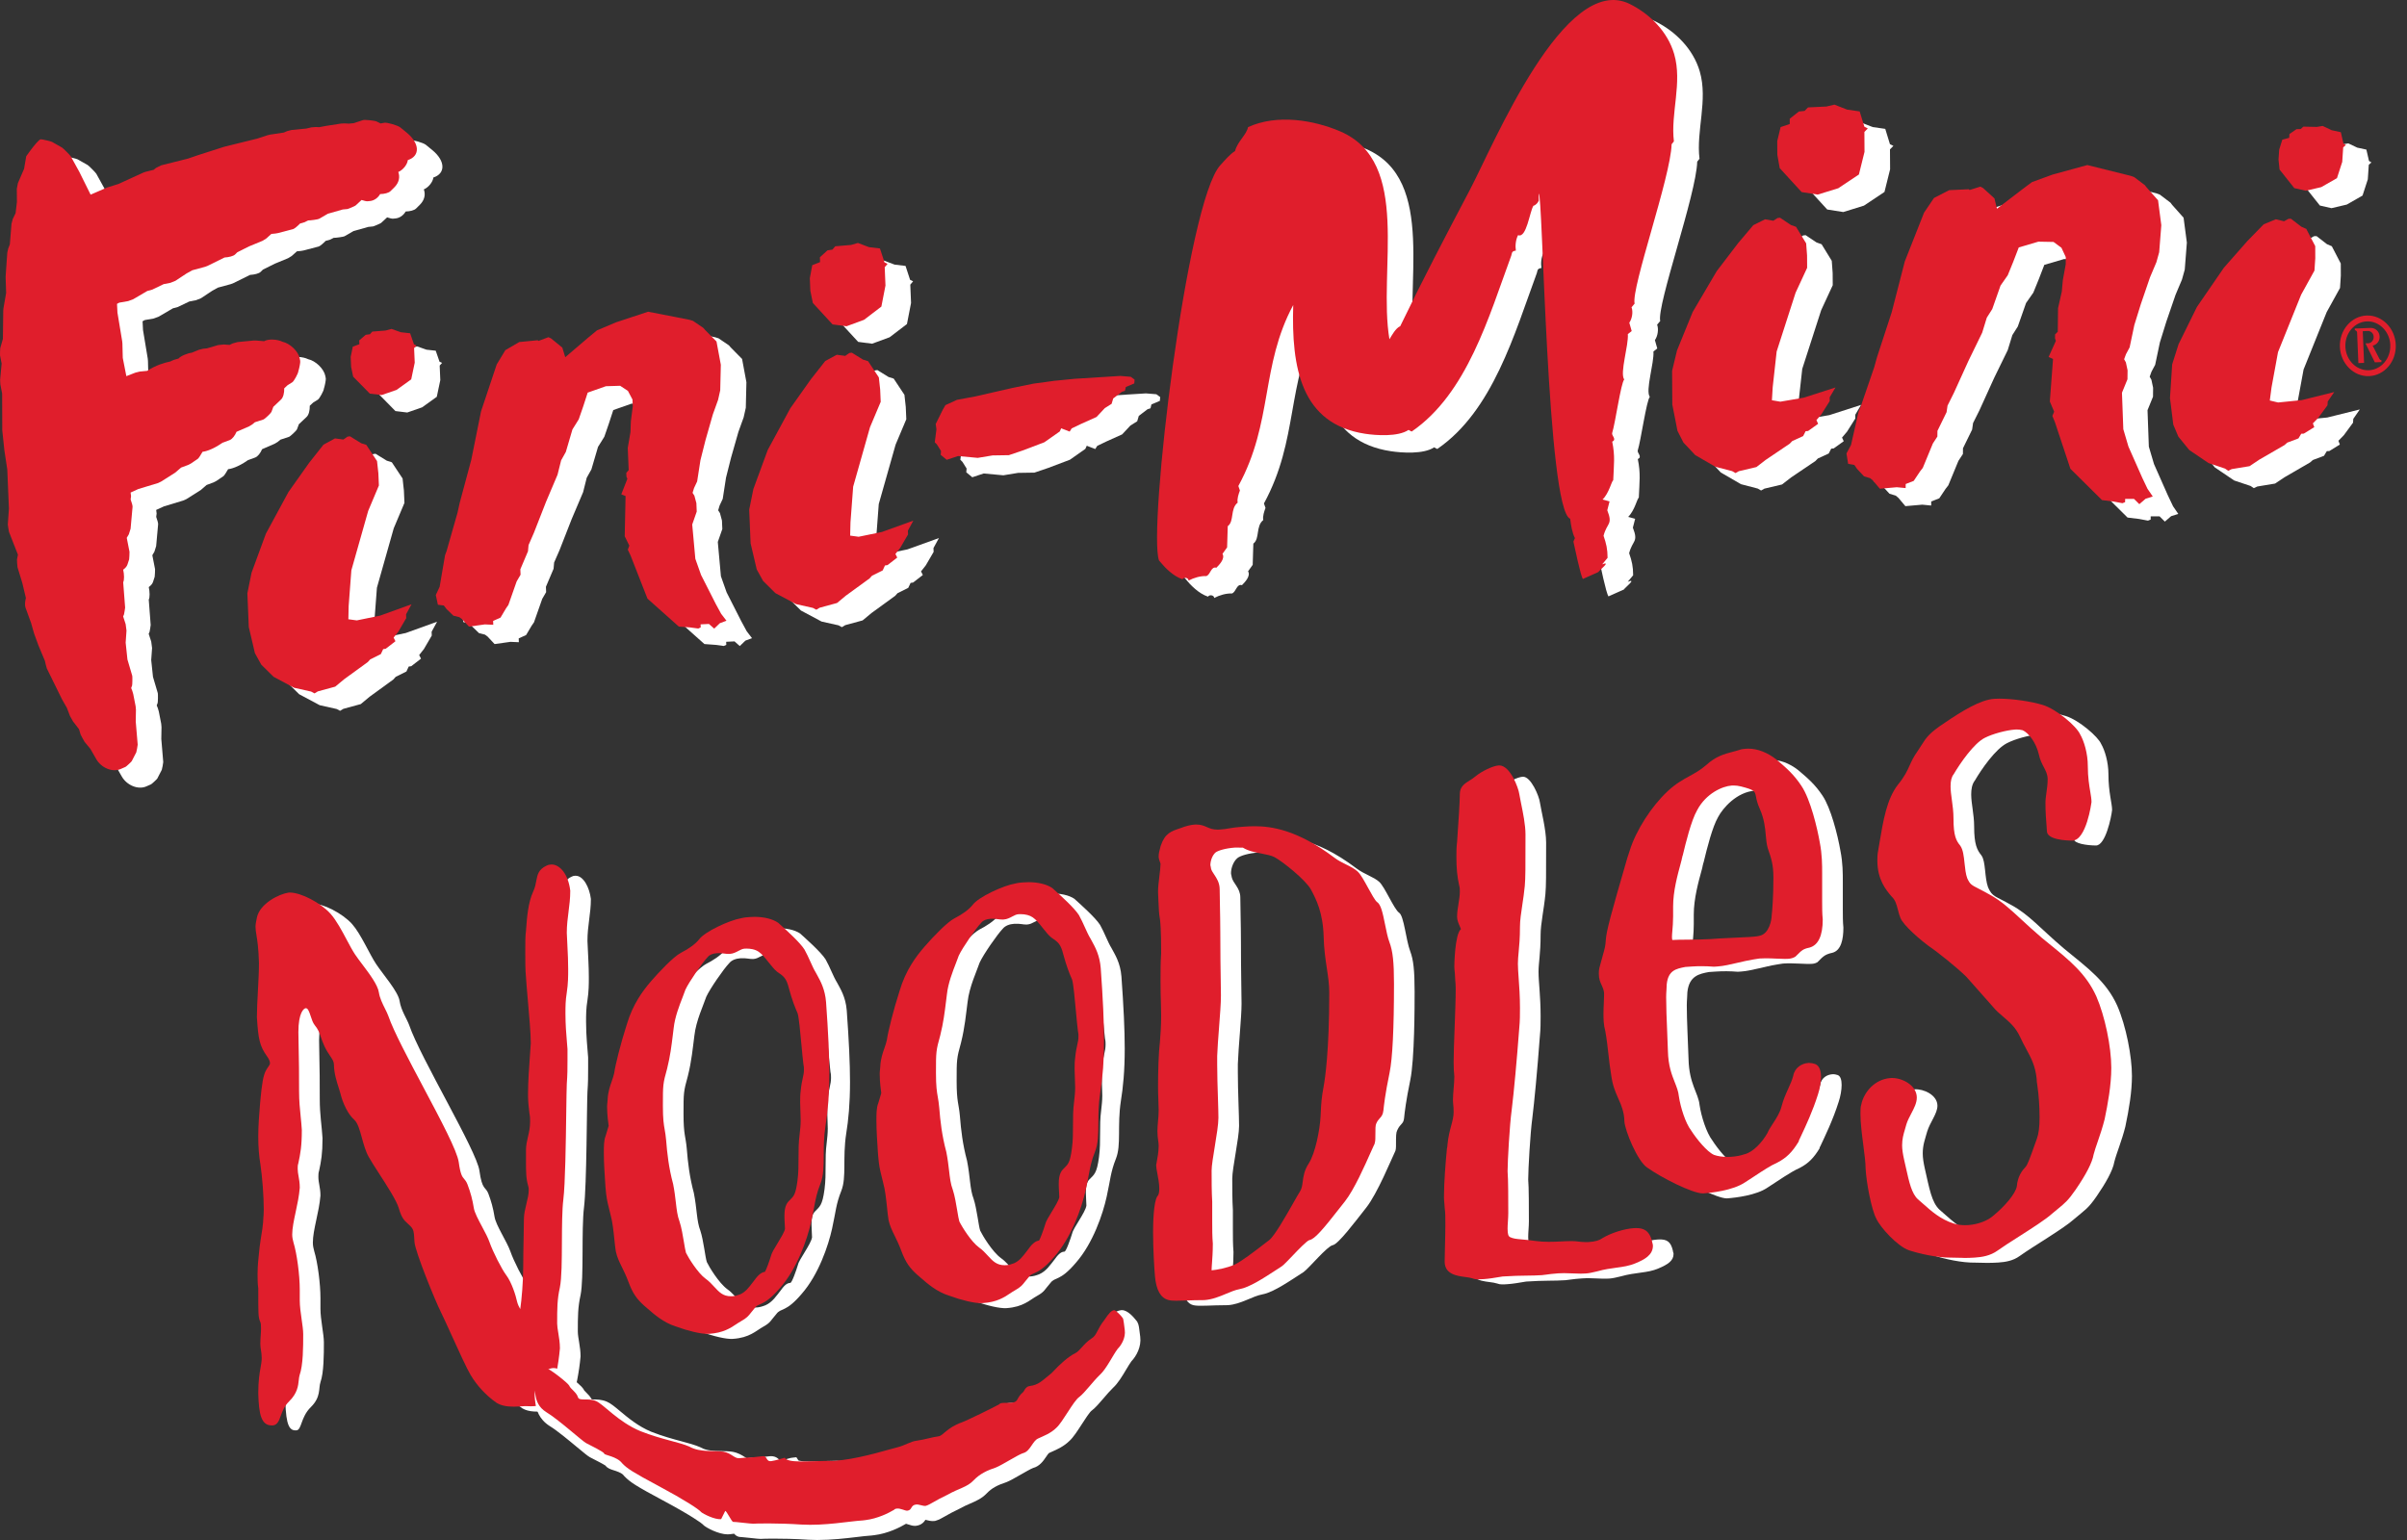
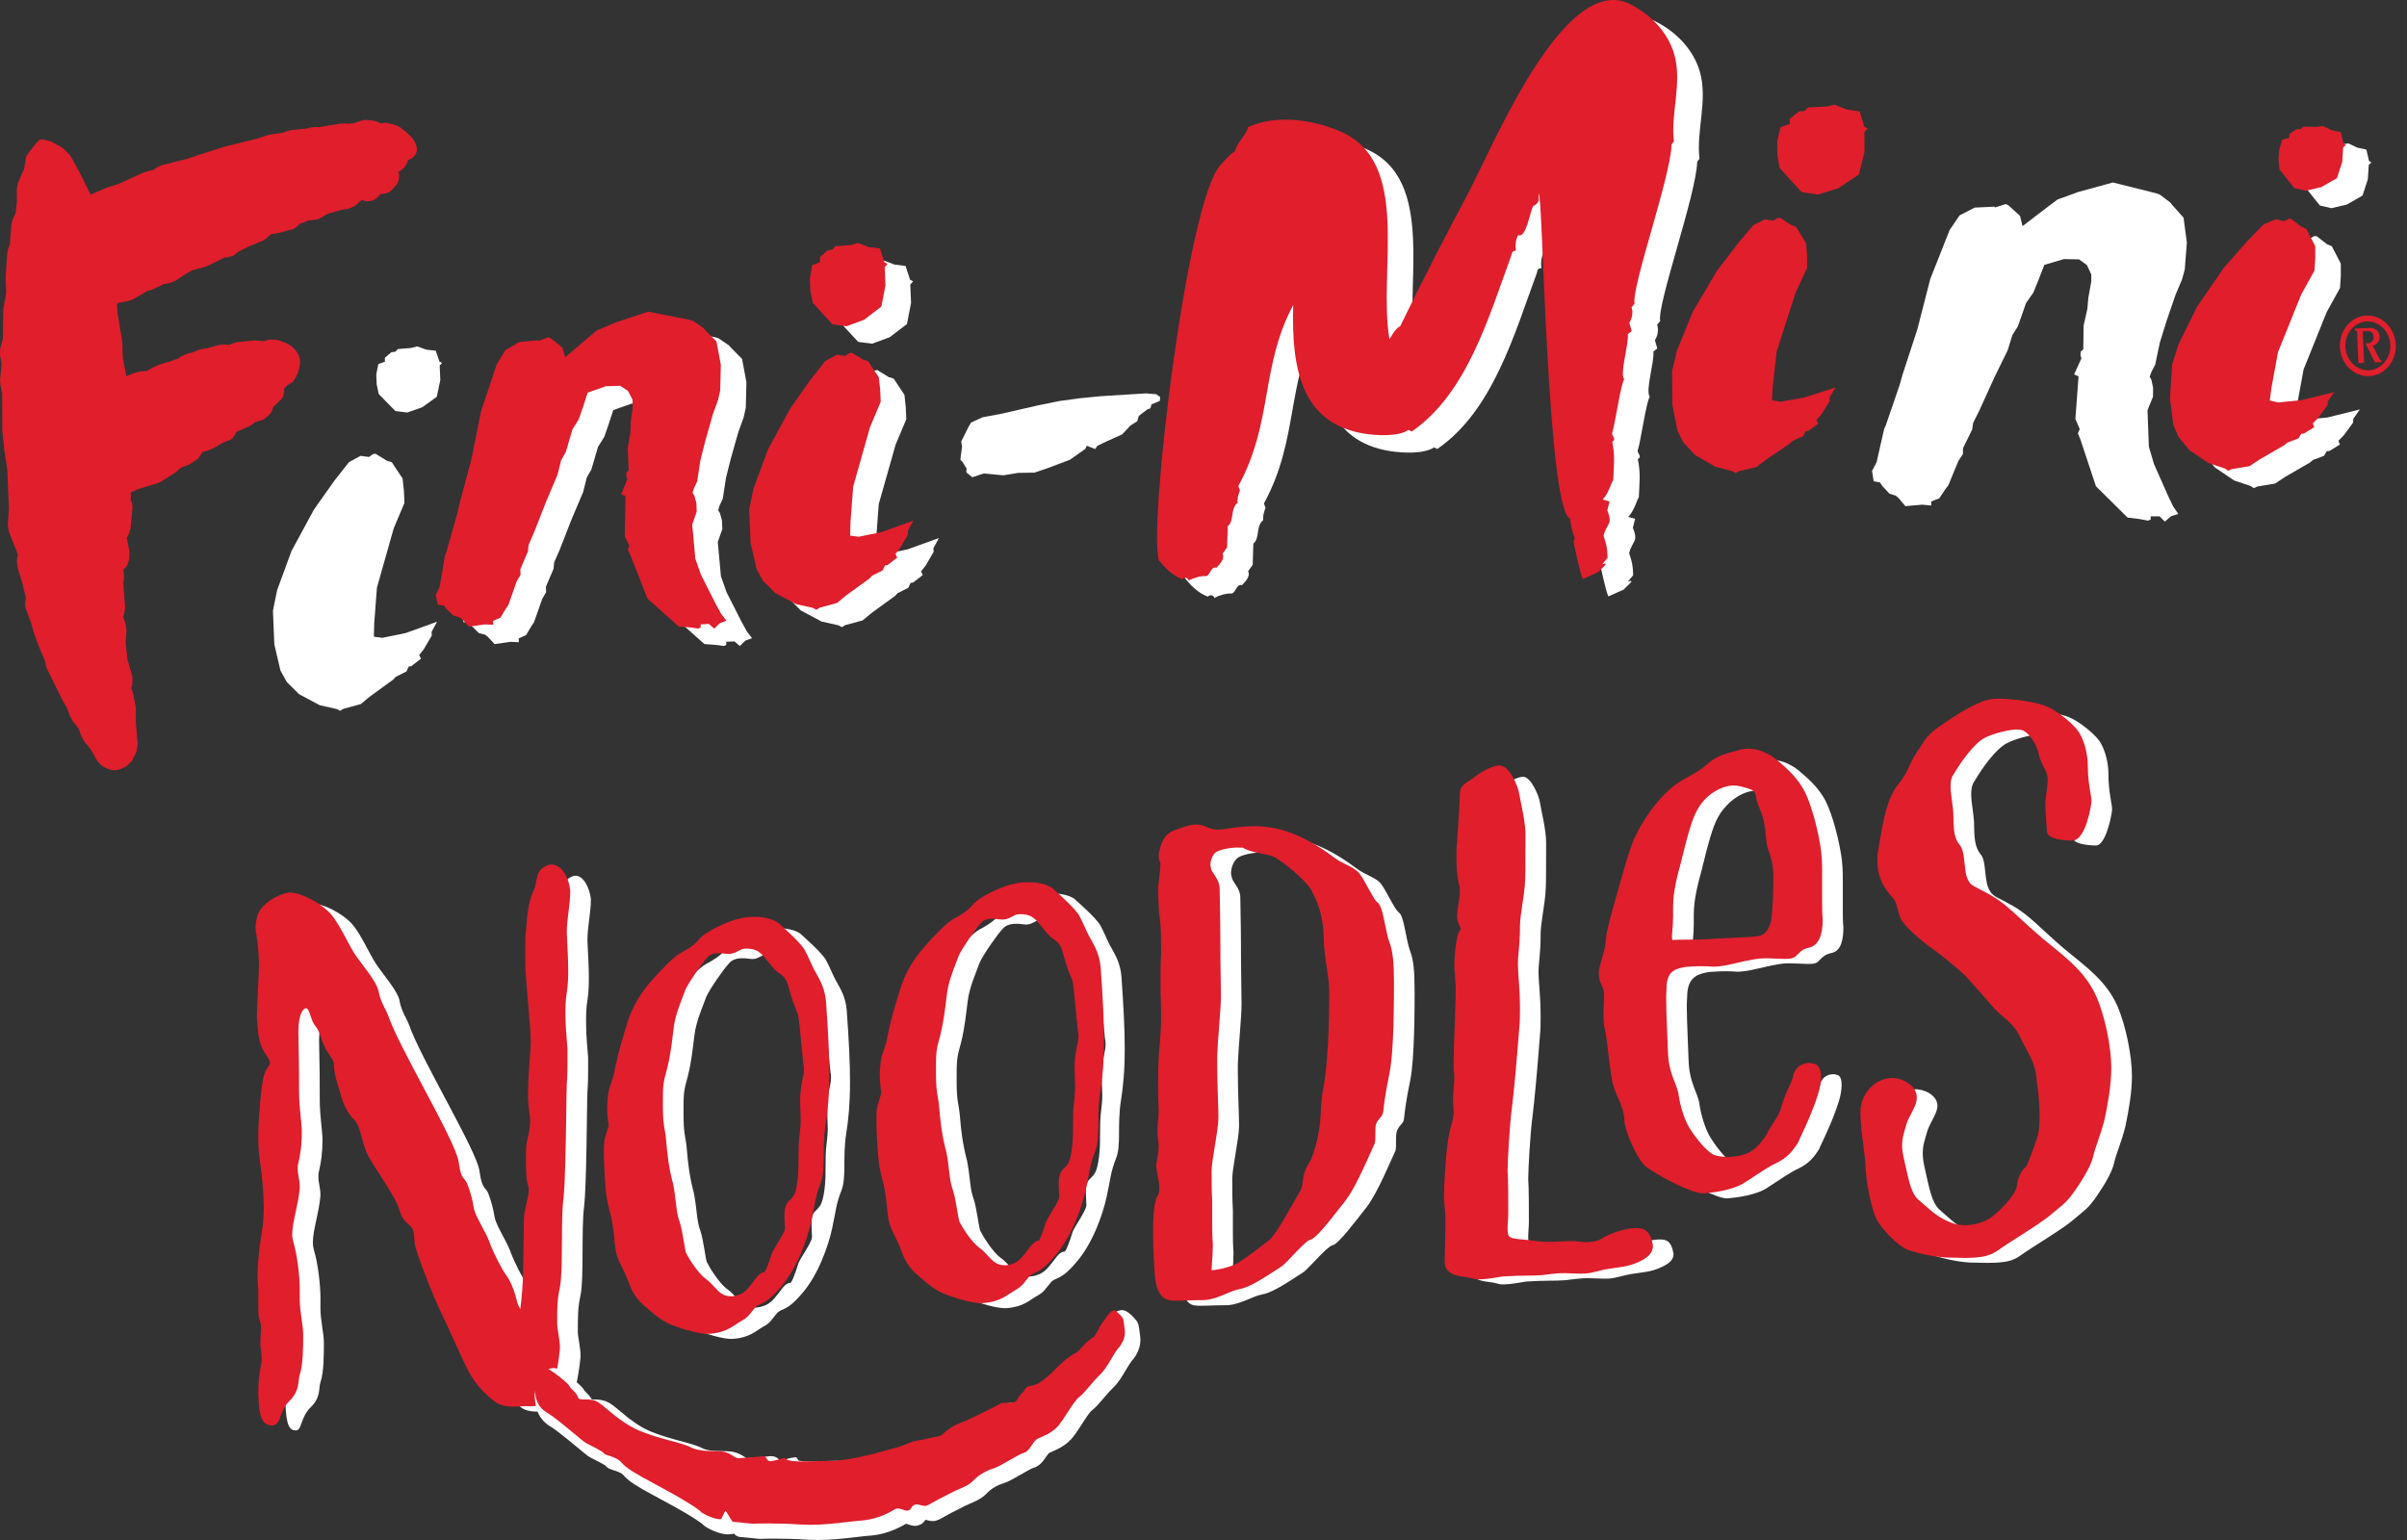
<svg xmlns="http://www.w3.org/2000/svg" width="150" height="96" viewBox="0 0 150 96" fill="none">
  <rect x="0" y="0" width="150" height="96" fill="#333333" stroke="none" />
  <path fill-rule="evenodd" clip-rule="evenodd" d="M67.283 24.827L65.998 25.003L64.667 25.275L62.373 25.799L61.229 26.012L60.512 26.342L60.342 26.637L59.905 27.517L59.951 27.847L59.847 28.659L59.98 28.794L60.237 29.205L60.217 29.442L60.59 29.751L61.3 29.516L62.526 29.629L63.446 29.478L64.464 29.462L65.323 29.17L66.674 28.659L67.638 27.982L67.726 27.787L68.254 27.992L68.38 27.793L68.947 27.521L69.928 27.08L70.446 26.526L70.868 26.263L70.969 25.925L71.511 25.512L71.697 25.452L71.754 25.212L72.28 24.989L72.3 24.751L72.061 24.576L71.412 24.523L68.564 24.7L67.283 24.827Z" fill="white" />
-   <path fill-rule="evenodd" clip-rule="evenodd" d="M3.207 38.367L2.985 37.427L2.686 36.453C2.677 36.422 2.647 35.998 2.654 35.97L2.711 35.664L2.158 34.253C2.148 34.227 2.079 33.813 2.081 33.788L2.152 32.794L2.049 30.366L1.868 29.168L1.735 27.91L1.727 25.616L1.616 25.052L1.601 24.766L1.696 23.751L1.595 23.233C1.59 23.208 1.602 22.813 1.61 22.79L1.775 22.207L1.797 20.455L1.81 20.309L1.976 19.345L1.944 18.357L1.96 18.096L2.047 16.84L2.104 16.586L2.207 16.323L2.309 15.038L2.39 14.735L2.567 14.37L2.647 13.677L2.64 12.853L2.71 12.499L3.093 11.612L3.229 10.827C3.96 9.783 4.125 9.767 4.125 9.767C4.198 9.76 4.766 9.891 4.836 9.932L5.462 10.287C5.532 10.326 5.964 10.761 6.001 10.83L6.532 11.792L7.239 13.219L8.255 12.778L8.98 12.552L10.514 11.849L10.668 11.796L11.17 11.671L11.317 11.551L11.643 11.39L13.304 10.974L13.901 10.768L15.563 10.234L17.631 9.722L18.279 9.51L18.429 9.475L19.283 9.347L19.485 9.259L19.762 9.188L20.68 9.099L20.991 9.026L21.279 9.002L21.486 9.014L21.919 8.931L22.855 8.787L23.073 8.777L23.328 8.793L23.634 8.762L24.218 8.572C24.322 8.538 24.947 8.601 25.06 8.657L25.31 8.78L25.544 8.737C25.714 8.705 26.385 8.901 26.539 9.028L26.937 9.353C27.774 10.04 27.767 10.821 27.007 11.065C26.975 11.351 26.697 11.687 26.413 11.806C26.53 12.13 26.456 12.476 26.165 12.765L25.932 12.996C25.815 13.113 25.548 13.179 25.281 13.184C25.147 13.416 24.915 13.59 24.651 13.616L24.486 13.632C24.424 13.637 24.283 13.601 24.125 13.551L23.747 13.899C23.715 13.929 23.293 14.111 23.245 14.115L22.951 14.145L22.027 14.406L21.466 14.73C21.407 14.763 20.907 14.833 20.794 14.826L20.575 14.937L20.292 15.017C20.151 15.167 19.94 15.347 19.86 15.367L18.907 15.616L18.758 15.642L18.504 15.667L18.183 15.954L17.954 16.096L17.129 16.437L16.385 16.807L16.24 16.95C16.14 17.051 15.851 17.121 15.585 17.136L14.518 17.663L14.373 17.715L13.576 17.931L13.216 18.133L12.528 18.589L12.218 18.713L11.796 18.795L11.081 19.138L10.775 19.221L9.892 19.738L9.58 19.855L9.026 19.95L8.885 20.026L8.912 20.57L9.207 22.352L9.22 22.495L9.243 23.394L9.466 24.532L10.03 24.312L10.297 24.246L10.764 24.201C11.311 23.843 11.86 23.689 12.209 23.616C12.335 23.546 12.538 23.475 12.716 23.434C12.848 23.267 13.323 23.089 13.536 23.072L13.988 22.888L14.249 22.824L14.484 22.801L15.19 22.593L15.542 22.558L15.897 22.583L16.087 22.493L16.394 22.408L17.378 22.314L17.572 22.312L18.054 22.355C18.299 22.201 18.87 22.225 19.203 22.391C19.67 22.492 20.184 22.986 20.273 23.433L20.302 23.586C20.319 23.67 20.242 24.062 20.183 24.233C20.181 24.356 19.91 24.851 19.811 24.912L19.514 25.097L19.304 25.294C19.313 25.574 19.246 25.858 19.109 25.989L18.626 26.445L18.507 26.762C18.477 26.844 18.091 27.207 18.007 27.233L17.477 27.407L17.307 27.547L17.116 27.662L16.332 28.003C16.235 28.24 16.064 28.462 15.896 28.523L15.456 28.682C14.786 29.155 14.336 29.236 14.214 29.249C14.133 29.401 13.973 29.648 13.931 29.677L13.489 29.978L13.31 30.071L12.878 30.231L12.512 30.548L11.617 31.113L11.418 31.202L10.214 31.567L9.733 31.787L9.761 32.012C9.763 32.032 9.751 32.121 9.734 32.221C9.804 32.413 9.86 32.61 9.854 32.68L9.731 34.044L9.621 34.394L9.493 34.612L9.663 35.481C9.668 35.513 9.649 35.926 9.64 35.953L9.537 36.274C9.499 36.392 9.4 36.504 9.271 36.597C9.335 36.88 9.344 37.246 9.27 37.379L9.39 38.959C9.392 38.985 9.331 39.367 9.32 39.389L9.266 39.51L9.424 39.994L9.477 40.394L9.423 41.147L9.534 42.196L9.834 43.209C9.851 43.267 9.844 43.773 9.824 43.822L9.767 43.974L9.835 44.143L9.896 44.349L10.046 45.115L10.065 45.33L10.052 46.062L10.173 47.505C10.176 47.54 10.1 47.956 10.084 47.985L9.802 48.534C9.782 48.572 9.456 48.874 9.416 48.891L9.108 49.026C8.606 49.243 7.907 48.958 7.591 48.407L7.225 47.769L6.863 47.33C6.842 47.305 6.624 46.903 6.615 46.874L6.517 46.541L6.146 46.06L5.957 45.726L5.763 45.216L5.455 44.676L4.51 42.753C4.496 42.725 4.39 42.305 4.389 42.277L3.989 41.323L3.717 40.581L3.53 39.922L3.181 38.956C3.133 38.824 3.15 38.582 3.204 38.365L3.207 38.367Z" fill="white" />
  <path fill-rule="evenodd" clip-rule="evenodd" d="M22.467 28.418L21.751 28.808L20.857 29.941L19.571 31.755L18.163 34.353L17.271 36.786L17.01 38.071L17.096 40.174L17.479 41.802L17.875 42.517L18.639 43.274L19.923 43.96L20.98 44.197L21.193 44.311L21.397 44.188L22.483 43.891L23.039 43.429L24.512 42.358L24.661 42.192L25.327 41.86L25.471 41.551L25.627 41.53L26.236 41.059L26.122 40.835L26.419 40.457L26.907 39.62L26.898 39.381L27.238 38.757L25.28 39.463L23.828 39.761L23.301 39.691L23.32 38.871L23.489 36.637L24.537 32.933L25.204 31.35L25.171 30.586L25.088 29.828L24.418 28.817L24.101 28.716L23.402 28.285L23.247 28.307L22.993 28.487L22.467 28.416L22.467 28.418ZM25.992 21.592L25.63 21.691L24.795 21.759L24.645 21.923L24.385 21.96L23.981 22.305L23.991 22.543L23.578 22.697L23.448 23.34L23.474 23.961L23.604 24.568L24.642 25.625L25.379 25.715L26.306 25.392L27.22 24.736L27.439 23.695L27.4 22.788L27.55 22.623L27.391 22.549L27.153 21.862L26.575 21.798L25.991 21.592H25.992Z" fill="white" />
  <path fill-rule="evenodd" clip-rule="evenodd" d="M44.732 33.784L45.014 32.977L44.991 32.45L44.867 31.987L44.755 31.811L44.846 31.509L45.039 31.099L45.245 29.771L45.559 28.526L46.016 26.924L46.344 26.014L46.477 25.419L46.515 23.827L46.245 22.375L45.535 21.656L45.426 21.529L44.779 21.09L44.567 21.023L41.983 20.519L39.971 21.184L38.789 21.686L38.233 22.148L36.819 23.355L36.637 22.756L35.932 22.181L35.773 22.107L35.154 22.339L35.1 22.297L33.954 22.409L33.086 22.915L32.548 23.808L31.57 26.731L30.965 29.748L30.239 32.445L30.107 33.039L29.423 35.442L29.329 35.696L28.992 37.665L28.752 38.179L28.882 38.786L29.251 38.831L29.416 39.047L29.851 39.468L30.222 39.561L30.385 39.682L30.823 40.15L31.81 40.011L32.334 40.034L32.325 39.795L32.786 39.587L33.128 39.01L33.276 38.796L33.791 37.331L34.034 36.913L34.021 36.579L34.498 35.455L34.532 35.065L34.868 34.298L35.624 32.364L36.339 30.679L36.563 29.784L36.855 29.262L37.267 27.859L37.66 27.227L37.939 26.419L38.218 25.563L39.352 25.164L40.24 25.136L40.724 25.453L41.008 25.99L41.027 26.421L40.908 27.35L40.883 28.027L40.715 29.01L40.773 30.396L40.624 30.561L40.633 30.801L40.691 30.937L40.312 31.903L40.579 32.01L40.526 34.517L40.812 35.101L40.718 35.354L40.89 35.716L41.944 38.404L43.899 40.149L44.581 40.199L45.107 40.269L45.261 40.199L45.254 40.008L45.775 39.983L46.101 40.274L46.453 39.935L46.865 39.783L46.533 39.349L46.194 38.723L45.282 36.928L44.926 35.921L44.732 33.784Z" fill="white" />
  <path fill-rule="evenodd" clip-rule="evenodd" d="M53.741 23.202L53.024 23.591L52.13 24.725L50.845 26.539L49.437 29.139L48.545 31.57L48.283 32.857L48.37 34.958L48.753 36.588L49.148 37.301L49.913 38.059L51.197 38.745L52.253 38.981L52.467 39.096L52.671 38.971L53.757 38.675L54.313 38.213L55.786 37.142L55.935 36.977L56.602 36.644L56.747 36.336L56.902 36.314L57.51 35.843L57.397 35.62L57.694 35.241L58.182 34.404L58.172 34.166L58.513 33.541L56.554 34.247L55.103 34.546L54.576 34.475L54.595 33.655L54.763 31.421L55.812 27.718L56.479 26.135L56.446 25.371L56.363 24.613L55.693 23.601L55.375 23.502L54.677 23.07L54.522 23.092L54.268 23.272L53.742 23.201L53.741 23.202ZM55.059 16.233L54.631 16.357L53.645 16.44L53.469 16.647L53.162 16.693L52.687 17.126L52.699 17.426L52.213 17.619L52.061 18.429L52.094 19.211L52.249 19.976L53.478 21.311L54.348 21.426L55.442 21.023L56.52 20.199L56.775 18.888L56.728 17.744L56.904 17.537L56.715 17.444L56.432 16.577L55.749 16.495L55.059 16.233Z" fill="white" />
  <path fill-rule="evenodd" clip-rule="evenodd" d="M88.85 21.424C88.571 21.541 88.331 21.991 88.18 22.236C87.454 17.935 89.598 11.197 85.112 9.277C83.488 8.582 81.187 8.175 79.369 9.013C79.272 9.497 78.714 9.899 78.558 10.5C78.216 10.72 77.921 11.081 77.646 11.38C75.555 13.623 73.116 34.194 73.824 36.027C74.208 36.497 74.694 36.993 75.279 37.194C75.375 37.046 75.667 37.1 75.666 37.277C75.993 37.101 76.417 36.98 76.773 36.996C77.041 36.898 77.056 36.38 77.398 36.477C77.597 36.274 77.949 35.907 77.778 35.612L78.066 35.211L78.106 33.887C78.52 33.585 78.247 32.8 78.724 32.419C78.677 32.192 78.782 31.881 78.864 31.663L78.767 31.384C80.944 27.384 80.138 23.918 82.186 20.102C82.064 24.016 82.672 27.522 86.672 28.127C87.344 28.23 88.716 28.328 89.372 27.886L89.567 27.989C93.028 25.622 94.386 20.786 95.772 17.025C95.825 16.885 95.771 16.742 96.06 16.707C96.013 16.416 96.049 16.022 96.199 15.743C96.726 15.957 96.912 14.304 97.154 13.911C97.294 13.883 97.441 13.722 97.489 13.586L97.487 13.175C97.734 12.79 97.993 32.862 99.445 33.424C99.495 33.823 99.561 34.277 99.741 34.63L99.646 34.846C99.732 35.208 100.082 36.956 100.238 37.177L101.201 36.746C101.216 36.675 102.056 36.018 101.44 36.267L101.775 35.86C101.773 35.298 101.698 34.991 101.526 34.484C101.741 33.651 102.118 33.819 101.758 32.893L101.899 32.341L101.464 32.221C101.871 31.827 102.024 31.079 102.128 31.021C102.166 30.061 102.253 29.521 102.065 28.615C102.371 28.479 102.012 28.236 102.062 28.079C102.254 27.476 102.609 24.945 102.814 24.741C102.524 24.351 103.094 22.618 103.039 21.913L103.278 21.723L103.131 21.202C103.312 20.946 103.373 20.511 103.269 20.239L103.461 20.012C103.239 19.027 105.715 12.107 105.767 10.078L105.91 9.898C105.693 8.166 106.449 6.239 105.926 4.451C105.512 3.038 104.391 1.942 103.157 1.331C99.106 -0.672 94.677 10.105 93.193 12.924C91.695 15.767 90.242 18.543 88.852 21.423L88.85 21.424Z" fill="white" />
-   <path fill-rule="evenodd" clip-rule="evenodd" d="M111.586 14.759L110.857 15.123L109.924 16.224L108.577 17.99L107.079 20.536L106.102 22.932L105.796 24.207L105.809 26.308L106.132 27.946L106.502 28.672L107.237 29.454L108.494 30.183L109.54 30.456L109.748 30.577L109.957 30.46L111.052 30.201L111.623 29.759L113.13 28.741L113.286 28.581L113.962 28.271L114.117 27.969L114.274 27.953L114.898 27.504L114.792 27.277L115.103 26.91L115.619 26.09L115.618 25.853L115.98 25.24L114.001 25.878L112.541 26.127L112.018 26.037L112.066 25.22L112.313 22.996L113.492 19.337L114.213 17.779L114.208 17.016L114.152 16.258L113.519 15.225L113.206 15.115L112.524 14.66L112.367 14.677L112.107 14.848L111.586 14.758V14.759ZM115.91 7.609L115.41 7.727L114.266 7.782L114.054 8.001L113.696 8.037L113.127 8.491L113.13 8.817L112.559 9.007L112.349 9.881L112.354 10.732L112.502 11.567L113.869 13.06L114.871 13.218L116.156 12.82L117.437 11.966L117.788 10.554L117.78 9.312L117.992 9.093L117.778 8.986L117.486 8.034L116.7 7.92L115.911 7.61L115.91 7.609Z" fill="white" />
  <path fill-rule="evenodd" clip-rule="evenodd" d="M133.83 25.569L134.172 24.729L134.178 24.172L134.072 23.675L133.965 23.481L134.079 23.167L134.306 22.743L134.599 21.349L135.003 20.047L135.576 18.377L135.976 17.43L136.15 16.807L136.281 15.124L136.077 13.572L135.366 12.773L135.257 12.631L134.597 12.132L134.377 12.05L131.67 11.375L129.502 11.971L128.221 12.437L127.607 12.897L126.042 14.098L125.882 13.454L125.169 12.806L125.004 12.719L124.336 12.93L124.282 12.884L123.062 12.941L122.114 13.429L121.494 14.345L120.293 17.386L119.48 20.548L118.56 23.364L118.387 23.986L117.526 26.493L117.413 26.756L116.944 28.823L116.661 29.355L116.764 30.003L117.152 30.072L117.314 30.31L117.752 30.779L118.139 30.896L118.304 31.034L118.74 31.552L119.795 31.46L120.348 31.514L120.351 31.259L120.852 31.064L121.247 30.472L121.416 30.254L122.044 28.731L122.326 28.301L122.329 27.945L122.899 26.781L122.958 26.371L123.356 25.576L124.266 23.572L125.118 21.826L125.406 20.889L125.746 20.353L126.26 18.89L126.713 18.243L127.055 17.402L127.398 16.511L128.621 16.151L129.563 16.169L130.057 16.531L130.328 17.115L130.322 17.572L130.143 18.549L130.079 19.264L129.847 20.297L129.828 21.767L129.661 21.934L129.657 22.188L129.711 22.335L129.256 23.337L129.532 23.464L129.334 26.116L129.604 26.75L129.49 27.014L129.651 27.405L130.614 30.309L132.585 32.263L133.305 32.351L133.857 32.455L134.026 32.389L134.027 32.188H134.581L134.91 32.515L135.301 32.177L135.747 32.036L135.42 31.558L135.096 30.877L134.233 28.927L133.912 27.842L133.83 25.569Z" fill="white" />
  <path fill-rule="evenodd" clip-rule="evenodd" d="M143.417 14.755L142.662 15.069L141.652 16.105L140.181 17.777L138.504 20.218L137.355 22.545L136.958 23.797L136.822 25.897L137.028 27.556L137.345 28.306L138.024 29.137L139.228 29.951L140.253 30.294L140.454 30.431L140.669 30.328L141.78 30.144L142.383 29.742L143.961 28.827L144.129 28.678L144.827 28.415L145.003 28.123L145.16 28.117L145.815 27.711L145.726 27.477L146.063 27.131L146.638 26.349L146.653 26.11L147.059 25.524L145.036 26.026L143.559 26.175L143.043 26.05L143.149 25.237L143.555 23.033L144.994 19.457L145.826 17.951L145.876 17.188L145.873 16.426L145.315 15.351L145.011 15.22L144.362 14.718L144.205 14.724L143.933 14.877L143.418 14.752L143.417 14.755ZM146.342 8.938L145.971 8.999L145.134 8.982L144.967 9.131L144.704 9.14L144.266 9.441L144.251 9.68L143.825 9.791L143.627 10.417L143.586 11.038L143.65 11.654L144.57 12.812L145.293 12.977L146.249 12.752L147.229 12.191L147.558 11.179L147.618 10.273L147.783 10.124L147.632 10.034L147.469 9.326L146.902 9.204L146.342 8.938L146.342 8.938Z" fill="white" />
-   <path fill-rule="evenodd" clip-rule="evenodd" d="M65.689 23.74L64.404 23.915L63.073 24.188L60.779 24.712L59.635 24.925L58.918 25.255L58.748 25.55L58.312 26.43L58.357 26.759L58.253 27.572L58.387 27.706L58.643 28.117L58.623 28.354L58.997 28.663L59.706 28.429L60.931 28.543L61.852 28.39L62.87 28.374L63.729 28.083L65.08 27.571L66.044 26.895L66.132 26.7L66.66 26.904L66.785 26.706L67.353 26.434L68.334 25.993L68.852 25.439L69.273 25.175L69.374 24.838L69.917 24.424L70.103 24.364L70.16 24.124L70.687 23.902L70.706 23.664L70.467 23.489L69.819 23.435L66.971 23.613L65.689 23.74Z" fill="#E01E2C" />
  <path fill-rule="evenodd" clip-rule="evenodd" d="M1.614 37.279L1.39 36.339L1.092 35.365C1.082 35.335 1.053 34.91 1.058 34.882L1.117 34.576L0.563 33.166C0.552 33.139 0.485 32.726 0.487 32.7L0.556 31.707L0.497 30.312L0.455 29.279L0.274 28.082L0.141 26.824L0.133 24.529L0.022 23.966L0.007 23.68L0.101 22.665L0.001 22.148C-0.004 22.121 0.008 21.726 0.015 21.703L0.181 21.12L0.203 19.369L0.215 19.223L0.382 18.258L0.35 17.271L0.366 17.009L0.454 15.755L0.51 15.499L0.613 15.237L0.716 13.952L0.796 13.65L0.973 13.285L1.054 12.592L1.048 11.768L1.117 11.413L1.5 10.527L1.635 9.74C2.368 8.697 2.532 8.682 2.532 8.682C2.604 8.675 3.172 8.806 3.243 8.846L3.869 9.201C3.938 9.241 4.37 9.676 4.409 9.744L4.94 10.707L5.647 12.134L6.663 11.693L7.388 11.466L8.921 10.764L9.076 10.709L9.578 10.585L9.724 10.466L10.051 10.304L11.711 9.888L12.309 9.683L13.971 9.149L16.039 8.638L16.687 8.425L16.837 8.391L17.691 8.262L17.892 8.174L18.17 8.103L19.088 8.014L19.398 7.941L19.687 7.918L19.893 7.929L20.327 7.847L21.264 7.702L21.481 7.693L21.737 7.707L22.043 7.678L22.626 7.486C22.73 7.453 23.355 7.516 23.468 7.572L23.718 7.695L23.953 7.653C24.122 7.621 24.794 7.817 24.947 7.943L25.345 8.268C26.182 8.954 26.175 9.736 25.415 9.98C25.383 10.266 25.105 10.602 24.821 10.721C24.938 11.044 24.865 11.391 24.573 11.68L24.34 11.911C24.223 12.028 23.956 12.094 23.689 12.099C23.555 12.332 23.323 12.505 23.059 12.531L22.894 12.547C22.832 12.553 22.691 12.516 22.533 12.466L22.155 12.814C22.124 12.844 21.701 13.026 21.653 13.03L21.358 13.059L20.434 13.323L19.874 13.645C19.815 13.679 19.315 13.749 19.201 13.741L18.982 13.852L18.699 13.934C18.558 14.084 18.346 14.261 18.267 14.282L17.314 14.531L17.165 14.557L16.911 14.582L16.591 14.869L16.361 15.012L15.536 15.352L14.793 15.722L14.647 15.865C14.546 15.966 14.258 16.037 13.992 16.052L12.925 16.578L12.78 16.632L11.984 16.847L11.624 17.048L10.934 17.504L10.625 17.629L10.202 17.711L9.489 18.054L9.182 18.137L8.299 18.654L7.987 18.77L7.433 18.866L7.292 18.941L7.319 19.486L7.614 21.268L7.628 21.411L7.651 22.31L7.874 23.448L8.439 23.229L8.705 23.163L9.173 23.118C9.718 22.76 10.269 22.605 10.618 22.533C10.743 22.461 10.946 22.39 11.125 22.351C11.256 22.185 11.732 22.006 11.945 21.989L12.397 21.804L12.657 21.74L12.893 21.717L13.599 21.51L13.95 21.475L14.306 21.5L14.496 21.409L14.802 21.324L15.785 21.229H15.979L16.462 21.27C16.706 21.116 17.279 21.14 17.611 21.307C18.078 21.408 18.591 21.901 18.68 22.348L18.709 22.501C18.726 22.585 18.649 22.977 18.591 23.148C18.589 23.272 18.318 23.766 18.218 23.828L17.921 24.013L17.712 24.209C17.721 24.489 17.653 24.773 17.515 24.904L17.034 25.36L16.915 25.679C16.883 25.76 16.499 26.123 16.415 26.15L15.885 26.322L15.714 26.462L15.524 26.578L14.739 26.918C14.642 27.155 14.472 27.377 14.303 27.439L13.864 27.599C13.194 28.07 12.743 28.151 12.621 28.165C12.54 28.316 12.38 28.563 12.339 28.593L11.897 28.895L11.717 28.987L11.286 29.147L10.918 29.464L10.025 30.029L9.825 30.119L8.621 30.484L8.139 30.704L8.167 30.928C8.17 30.949 8.157 31.036 8.141 31.137C8.211 31.329 8.268 31.525 8.261 31.596L8.138 32.959L8.028 33.309L7.899 33.527L8.07 34.398C8.075 34.427 8.057 34.842 8.048 34.869L7.943 35.19C7.906 35.307 7.806 35.42 7.677 35.513C7.741 35.796 7.752 36.162 7.677 36.296L7.798 37.875C7.8 37.902 7.736 38.284 7.727 38.306L7.674 38.426L7.831 38.91L7.883 39.31L7.831 40.063L7.942 41.112L8.241 42.126C8.258 42.184 8.25 42.689 8.231 42.739L8.174 42.89L8.242 43.06L8.303 43.266L8.453 44.031L8.472 44.247L8.459 44.977L8.581 46.421C8.584 46.456 8.506 46.873 8.492 46.901L8.209 47.449C8.19 47.487 7.864 47.79 7.823 47.806L7.516 47.94C7.014 48.159 6.314 47.874 5.998 47.321L5.633 46.683L5.271 46.245C5.25 46.22 5.032 45.818 5.023 45.789L4.924 45.456L4.553 44.974L4.364 44.64L4.17 44.131L3.863 43.591L2.917 41.667C2.904 41.64 2.797 41.219 2.797 41.192L2.397 40.238L2.125 39.495L1.938 38.837L1.588 37.873C1.54 37.74 1.557 37.497 1.612 37.281L1.614 37.279Z" fill="#E01E2C" />
-   <path fill-rule="evenodd" clip-rule="evenodd" d="M20.874 27.331L20.158 27.72L19.263 28.854L17.978 30.668L16.57 33.268L15.677 35.699L15.416 36.986L15.504 39.087L15.886 40.716L16.281 41.431L17.046 42.188L18.33 42.874L19.386 43.11L19.6 43.225L19.805 43.1L20.891 42.804L21.447 42.342L22.919 41.272L23.07 41.106L23.735 40.773L23.879 40.465L24.035 40.443L24.644 39.973L24.53 39.748L24.828 39.37L25.316 38.533L25.306 38.294L25.646 37.669L23.688 38.376L22.236 38.674L21.71 38.603L21.727 37.785L21.896 35.551L22.945 31.848L23.612 30.264L23.579 29.5L23.496 28.742L22.826 27.73L22.509 27.63L21.81 27.198L21.655 27.22L21.4 27.4L20.875 27.33L20.874 27.331ZM24.398 20.504L24.036 20.603L23.201 20.671L23.052 20.836L22.791 20.872L22.387 21.218L22.397 21.456L21.986 21.609L21.854 22.252L21.881 22.874L22.009 23.481L23.048 24.538L23.785 24.626L24.712 24.306L25.626 23.649L25.845 22.609L25.806 21.701L25.956 21.537L25.797 21.463L25.559 20.775L24.981 20.711L24.397 20.504H24.398Z" fill="#E01E2C" />
  <path fill-rule="evenodd" clip-rule="evenodd" d="M43.138 32.697L43.419 31.89L43.397 31.363L43.273 30.9L43.16 30.723L43.252 30.422L43.445 30.011L43.651 28.684L43.965 27.439L44.422 25.837L44.75 24.925L44.883 24.331L44.921 22.739L44.651 21.288L43.941 20.569L43.832 20.441L43.185 20.002L42.973 19.936L40.389 19.431L38.377 20.097L37.195 20.599L36.639 21.061L35.225 22.268L35.043 21.669L34.338 21.094L34.179 21.02L33.56 21.251L33.506 21.21L32.36 21.322L31.492 21.828L30.954 22.72L29.977 25.644L29.37 28.66L28.645 31.358L28.514 31.952L27.829 34.355L27.735 34.608L27.398 36.578L27.158 37.092L27.288 37.698L27.657 37.744L27.822 37.961L28.257 38.381L28.628 38.473L28.791 38.594L29.228 39.062L30.215 38.924L30.74 38.947L30.73 38.707L31.192 38.5L31.534 37.923L31.682 37.71L32.197 36.244L32.441 35.826L32.426 35.491L32.903 34.367L32.939 33.978L33.273 33.211L34.03 31.278L34.745 29.593L34.969 28.695L35.261 28.175L35.673 26.771L36.066 26.14L36.346 25.331L36.624 24.475L37.758 24.076L38.646 24.049L39.13 24.366L39.414 24.903L39.433 25.333L39.314 26.263L39.289 26.938L39.121 27.923L39.178 29.309L39.029 29.475L39.039 29.713L39.096 29.849L38.718 30.816L38.984 30.922L38.931 33.429L39.218 34.014L39.125 34.267L39.295 34.628L40.349 37.317L42.305 39.061L42.987 39.11L43.513 39.181L43.667 39.112L43.66 38.921L44.181 38.896L44.508 39.187L44.859 38.849L45.272 38.695L44.939 38.261L44.599 37.636L43.688 35.84L43.332 34.833L43.138 32.697Z" fill="#E01E2C" />
  <path fill-rule="evenodd" clip-rule="evenodd" d="M52.147 22.115L51.429 22.504L50.536 23.638L49.251 25.451L47.843 28.051L46.95 30.483L46.689 31.769L46.776 33.871L47.159 35.499L47.555 36.214L48.318 36.972L49.603 37.658L50.659 37.895L50.873 38.009L51.077 37.885L52.163 37.589L52.719 37.127L54.192 36.056L54.341 35.89L55.008 35.558L55.151 35.249L55.307 35.228L55.915 34.757L55.802 34.534L56.099 34.156L56.587 33.318L56.578 33.08L56.918 32.455L54.96 33.162L53.508 33.46L52.981 33.389L53 32.57L53.168 30.336L54.217 26.632L54.884 25.049L54.851 24.285L54.768 23.527L54.098 22.515L53.78 22.416L53.082 21.985L52.927 22.006L52.673 22.186L52.147 22.115L52.147 22.115ZM53.465 15.145L53.037 15.269L52.051 15.353L51.875 15.56L51.568 15.606L51.093 16.039L51.105 16.339L50.618 16.531L50.467 17.34L50.499 18.123L50.655 18.887L51.884 20.223L52.754 20.338L53.848 19.935L54.926 19.111L55.181 17.801L55.134 16.657L55.31 16.45L55.121 16.357L54.838 15.489L54.155 15.407L53.465 15.145Z" fill="#E01E2C" />
  <path fill-rule="evenodd" clip-rule="evenodd" d="M87.257 20.336C86.977 20.453 86.738 20.904 86.587 21.149C85.861 16.848 88.004 10.11 83.518 8.189C81.895 7.495 79.594 7.088 77.776 7.926C77.677 8.411 77.121 8.814 76.965 9.415C76.623 9.633 76.328 9.995 76.053 10.293C73.961 12.537 71.522 33.108 72.23 34.941C72.614 35.41 73.1 35.907 73.685 36.108C73.781 35.958 74.073 36.012 74.071 36.191C74.399 36.015 74.823 35.894 75.179 35.911C75.447 35.813 75.462 35.293 75.803 35.391C76.002 35.187 76.354 34.821 76.183 34.525L76.471 34.124L76.511 32.801C76.926 32.499 76.652 31.713 77.13 31.333C77.082 31.104 77.187 30.794 77.269 30.576L77.172 30.297C79.349 26.297 78.543 22.832 80.592 19.015C80.469 22.93 81.078 26.436 85.078 27.041C85.75 27.143 87.121 27.242 87.778 26.8L87.973 26.902C91.434 24.535 92.792 19.7 94.178 15.94C94.231 15.797 94.177 15.657 94.466 15.622C94.419 15.331 94.455 14.936 94.604 14.658C95.132 14.872 95.318 13.219 95.56 12.826C95.7 12.798 95.846 12.636 95.895 12.501L95.892 12.09C96.14 11.704 96.399 31.776 97.851 32.338C97.901 32.737 97.967 33.192 98.147 33.544L98.052 33.761C98.139 34.123 98.488 35.87 98.644 36.091L99.606 35.66C99.621 35.59 100.461 34.933 99.845 35.181L100.181 34.775C100.178 34.212 100.103 33.906 99.931 33.398C100.146 32.566 100.524 32.733 100.163 31.807L100.304 31.257L99.869 31.137C100.276 30.742 100.429 29.994 100.534 29.937C100.571 28.976 100.659 28.437 100.47 27.53C100.777 27.394 100.417 27.151 100.467 26.994C100.66 26.391 101.015 23.859 101.219 23.656C100.929 23.266 101.499 21.533 101.444 20.828L101.684 20.638L101.536 20.117C101.717 19.861 101.779 19.426 101.675 19.154L101.866 18.928C101.645 17.941 104.12 11.022 104.172 8.993L104.315 8.812C104.099 7.081 104.855 5.155 104.331 3.366C103.918 1.954 102.796 0.856 101.562 0.247C97.511 -1.758 93.082 9.02 91.598 11.838C90.1 14.683 88.647 17.459 87.258 20.337L87.257 20.336Z" fill="#E01E2C" />
  <path fill-rule="evenodd" clip-rule="evenodd" d="M109.991 13.673L109.263 14.036L108.33 15.139L106.983 16.903L105.485 19.449L104.508 21.846L104.202 23.12L104.215 25.221L104.538 26.86L104.907 27.585L105.643 28.368L106.9 29.097L107.945 29.369L108.154 29.49L108.362 29.373L109.457 29.115L110.029 28.673L111.536 27.655L111.691 27.494L112.368 27.185L112.523 26.882L112.679 26.866L113.303 26.419L113.197 26.19L113.508 25.823L114.024 25.004L114.023 24.766L114.385 24.154L112.406 24.791L110.947 25.04L110.423 24.951L110.472 24.135L110.718 21.911L111.897 18.251L112.618 16.694L112.613 15.93L112.557 15.171L111.925 14.139L111.611 14.028L110.93 13.573L110.773 13.59L110.513 13.76L109.991 13.671V13.673ZM114.316 6.523L113.816 6.641L112.672 6.696L112.459 6.914L112.102 6.951L111.533 7.404L111.535 7.73L110.965 7.922L110.755 8.794L110.76 9.645L110.908 10.48L112.275 11.974L113.277 12.13L114.56 11.734L115.843 10.879L116.193 9.467L116.186 8.225L116.398 8.006L116.184 7.897L115.892 6.946L115.105 6.832L114.317 6.522L114.316 6.523Z" fill="#E01E2C" />
-   <path fill-rule="evenodd" clip-rule="evenodd" d="M132.237 24.482L132.58 23.642L132.587 23.085L132.481 22.588L132.372 22.394L132.487 22.08L132.715 21.655L133.008 20.262L133.412 18.961L133.984 17.29L134.384 16.343L134.557 15.72L134.689 14.037L134.486 12.485L133.775 11.685L133.666 11.545L133.006 11.044L132.786 10.963L130.078 10.289L127.909 10.884L126.63 11.351L126.015 11.81L124.449 13.011L124.291 12.366L123.578 11.719L123.413 11.633L122.745 11.843L122.691 11.797L121.47 11.854L120.522 12.342L119.903 13.257L118.702 16.3L117.889 19.461L116.969 22.276L116.796 22.899L115.935 25.406L115.821 25.669L115.353 27.736L115.069 28.268L115.173 28.916L115.56 28.984L115.723 29.223L116.16 29.692L116.548 29.809L116.712 29.948L117.149 30.466L118.203 30.373L118.756 30.425L118.76 30.172L119.26 29.977L119.655 29.385L119.825 29.167L120.453 27.644L120.734 27.215L120.738 26.859L121.307 25.695L121.367 25.285L121.764 24.489L122.675 22.486L123.526 20.739L123.814 19.802L124.154 19.266L124.669 17.803L125.121 17.155L125.463 16.315L125.806 15.424L127.03 15.064L127.972 15.082L128.465 15.444L128.736 16.028L128.731 16.485L128.552 17.462L128.488 18.177L128.254 19.211L128.237 20.68L128.069 20.847L128.066 21.101L128.119 21.248L127.665 22.251L127.941 22.378L127.742 25.03L128.012 25.664L127.899 25.927L128.06 26.318L129.023 29.222L130.994 31.175L131.714 31.265L132.266 31.368L132.433 31.303L132.436 31.1L132.989 31.102L133.319 31.428L133.71 31.091L134.156 30.95L133.829 30.471L133.505 29.791L132.641 27.841L132.321 26.755L132.237 24.482Z" fill="#E01E2C" />
  <path fill-rule="evenodd" clip-rule="evenodd" d="M141.824 13.669L141.07 13.982L140.059 15.019L138.588 16.69L136.909 19.133L135.763 21.459L135.366 22.711L135.229 24.811L135.435 26.471L135.752 27.221L136.431 28.053L137.634 28.867L138.66 29.211L138.861 29.347L139.077 29.243L140.188 29.06L140.79 28.657L142.369 27.743L142.536 27.593L143.234 27.33L143.411 27.038L143.567 27.032L144.223 26.627L144.134 26.393L144.471 26.047L145.045 25.265L145.061 25.026L145.466 24.439L143.443 24.942L141.967 25.09L141.45 24.966L141.557 24.153L141.962 21.949L143.402 18.373L144.233 16.867L144.284 16.104L144.281 15.342L143.723 14.267L143.417 14.134L142.769 13.635L142.612 13.641L142.339 13.793L141.824 13.669H141.824ZM144.749 7.852L144.377 7.912L143.541 7.895L143.375 8.044L143.111 8.053L142.674 8.355L142.658 8.593L142.232 8.704L142.034 9.33L141.993 9.952L142.057 10.568L142.976 11.726L143.699 11.89L144.656 11.665L145.636 11.106L145.964 10.093L146.024 9.187L146.19 9.038L146.039 8.949L145.877 8.24L145.308 8.118L144.749 7.853L144.749 7.852Z" fill="#E01E2C" />
  <path d="M149.3 21.489C149.256 20.452 148.441 19.631 147.481 19.669C146.522 19.708 145.776 20.591 145.818 21.628C145.863 22.67 146.679 23.484 147.639 23.446C148.597 23.408 149.343 22.532 149.3 21.488V21.489ZM148.959 21.502C148.994 22.339 148.396 23.049 147.623 23.08C146.849 23.111 146.194 22.45 146.16 21.613C146.126 20.784 146.723 20.067 147.497 20.035C148.27 20.004 148.926 20.674 148.96 21.502H148.959ZM148.407 22.569L148.403 22.451C148.349 22.452 148.3 22.414 148.284 22.376L147.861 21.547C148.122 21.488 148.306 21.257 148.294 20.979C148.281 20.659 148.024 20.431 147.722 20.442L146.748 20.481L146.752 20.585C146.814 20.583 146.887 20.651 146.89 20.723L146.97 22.636L147.325 22.621L147.243 20.646C147.288 20.644 147.404 20.639 147.559 20.633C147.746 20.625 147.914 20.778 147.923 20.993C147.932 21.208 147.777 21.389 147.591 21.398L147.412 21.404L147.996 22.587L148.406 22.57L148.407 22.569Z" fill="#E01E2C" />
  <path d="M19.498 56.343C20.099 56.302 21.342 56.931 21.943 57.603C22.501 58.237 23.015 59.462 23.444 60.104C23.873 60.747 24.816 61.816 24.902 62.398C24.987 62.98 25.373 63.541 25.502 63.91C26.188 65.92 29.704 71.727 29.876 72.975C30.047 74.223 30.262 73.956 30.433 74.406C30.605 74.857 30.733 75.31 30.819 75.85C30.905 76.389 31.591 77.393 31.805 78.008C32.02 78.623 32.577 79.718 32.878 80.118C33.178 80.517 33.435 81.298 33.521 81.712C33.606 82.041 33.863 82.486 33.992 82.477C34.035 82.474 34.078 82.429 34.078 82.303C34.163 81.836 34.292 80.525 34.292 79.475C34.292 78.424 34.335 77.162 34.335 76.491C34.335 75.945 34.636 75.252 34.636 74.706C34.636 74.581 34.636 74.497 34.593 74.374C34.465 73.962 34.465 73.458 34.465 72.954V72.198C34.465 71.611 34.722 71.173 34.722 70.417C34.722 70.249 34.722 70.081 34.679 69.874C34.636 69.541 34.593 69.167 34.593 68.746C34.593 67.612 34.722 66.302 34.765 65.543C34.765 64.577 34.508 62.201 34.465 61.406C34.422 60.99 34.422 60.402 34.422 59.855C34.422 59.309 34.422 58.805 34.465 58.55C34.508 58.044 34.55 56.907 34.894 56.17C35.236 55.433 34.979 54.946 35.623 54.65C35.708 54.602 35.751 54.599 35.837 54.593C36.351 54.558 36.738 55.329 36.823 56.038C36.823 56.962 36.609 57.689 36.609 58.655C36.651 59.66 36.695 60.204 36.695 60.917C36.695 61.337 36.695 61.799 36.609 62.351C36.523 62.86 36.523 63.28 36.523 63.7C36.523 64.582 36.609 65.331 36.651 65.916V66.588C36.651 67.092 36.651 67.471 36.609 68.062C36.566 68.905 36.566 73.86 36.395 75.256C36.223 76.654 36.395 79.666 36.18 80.73C36.009 81.498 36.009 82.085 36.009 83.01C36.009 83.387 36.18 83.963 36.18 84.551C36.094 85.523 35.88 86.629 35.666 87.148C35.494 87.621 35.237 87.933 34.766 87.966C34.465 87.986 34.337 87.953 34.165 87.966C33.522 88.01 32.964 88.047 32.535 87.783C31.935 87.362 31.377 86.77 30.992 86.125C30.606 85.479 29.533 82.991 29.148 82.22C28.762 81.448 27.561 78.465 27.518 77.922C27.475 77.379 27.518 77.124 27.218 76.809C26.918 76.493 26.746 76.505 26.532 75.764C26.317 75.023 25.074 73.302 24.644 72.534C24.215 71.765 24.173 70.591 23.701 70.163C23.23 69.733 22.971 68.953 22.886 68.581C22.8 68.251 22.5 67.515 22.5 66.886C22.5 66.466 22.2 66.276 21.9 65.667C21.599 65.016 21.643 64.76 21.257 64.283C21 63.965 21 63.125 20.528 63.157C20.227 63.178 19.885 63.621 19.885 64.839C19.927 66.81 19.927 67.565 19.927 68.531C19.927 69.497 20.056 70.203 20.099 70.955C20.099 71.921 20.013 72.388 19.885 72.985C19.841 73.114 19.841 73.24 19.841 73.366C19.841 73.744 19.97 74.029 19.97 74.532C19.884 75.588 19.497 76.664 19.497 77.463C19.497 77.672 19.541 77.837 19.584 78.002C19.798 78.702 19.97 80.034 19.97 80.916V81.588C19.97 82.26 20.184 83.169 20.184 83.673C20.184 84.429 20.184 85.563 19.97 86.165C19.841 86.552 20.013 87.085 19.369 87.718C18.726 88.35 18.812 89.141 18.469 89.165C18.041 89.195 17.826 88.874 17.783 87.364C17.783 86.063 17.997 85.713 17.997 85.166C17.997 84.788 17.912 84.542 17.912 84.29C17.912 83.954 17.955 83.616 17.955 83.321C17.955 83.111 17.955 82.943 17.869 82.781C17.784 82.534 17.784 82.367 17.784 80.813C17.741 80.522 17.741 80.186 17.741 79.934C17.741 79.262 17.826 78.711 17.869 78.246C17.954 77.569 18.041 77.227 18.083 76.72C18.083 76.552 18.125 76.297 18.125 75.919C18.125 75.079 18.04 73.909 17.911 73.037C17.825 72.538 17.783 71.954 17.783 71.365C17.783 70.525 17.869 69.679 17.911 69.131C17.997 68.201 18.083 67.565 18.254 67.302C18.34 67.128 18.511 66.989 18.511 66.78C18.511 66.654 18.469 66.488 18.297 66.249C17.868 65.648 17.782 65.276 17.696 63.896C17.696 62.972 17.825 61.579 17.825 60.528C17.782 59.019 17.61 58.695 17.61 58.276C17.61 58.107 17.653 57.936 17.696 57.724C17.868 56.956 18.982 56.418 19.497 56.34L19.498 56.343Z" fill="white" />
  <path d="M48.239 57.872C48.983 57.822 49.557 57.981 49.861 58.191C50.166 58.468 51.146 59.328 51.449 59.804C51.72 60.281 51.923 60.863 52.16 61.244C52.362 61.627 52.7 62.134 52.768 62.989C52.903 64.866 52.971 66.285 52.971 67.442C52.971 68.832 52.87 69.832 52.734 70.669C52.497 72.207 52.767 73.38 52.43 74.23C52.092 75.08 52.092 75.51 51.855 76.585C51.619 77.66 51.01 79.456 49.963 80.653C48.95 81.847 48.679 81.501 48.375 81.92C48.004 82.342 48.037 82.439 47.564 82.704C47.091 82.968 46.719 83.39 45.672 83.462C45.266 83.49 44.489 83.311 43.644 83.005C42.799 82.732 42.191 82.111 41.752 81.745C41.38 81.406 41.11 81.094 40.839 80.351C40.502 79.449 40.197 79.105 40.062 78.486C39.961 77.864 39.927 76.874 39.725 76.16C39.556 75.444 39.488 75.315 39.421 74.493C39.387 73.966 39.319 73.111 39.319 72.383C39.319 71.986 39.319 71.622 39.421 71.383L39.623 70.708C39.623 70.708 39.522 70.085 39.522 69.49C39.522 69.325 39.556 69.189 39.556 69.057C39.59 68.36 39.86 67.944 39.962 67.441C40.029 66.941 40.367 65.594 40.739 64.443C41.077 63.295 41.618 62.497 42.226 61.794C42.834 61.09 43.646 60.273 44.017 60.083C44.389 59.892 44.897 59.593 45.234 59.172C45.538 58.755 47.025 58.058 47.735 57.943C47.904 57.898 48.072 57.886 48.242 57.874L48.239 57.872ZM46.955 59.781C46.718 59.796 46.516 59.711 46.144 59.736C45.873 59.755 45.603 59.839 45.435 60.05C45.097 60.403 44.252 61.619 44.015 62.132C43.847 62.64 43.373 63.632 43.272 64.566C43.171 65.334 43.103 66.133 42.867 67.074C42.596 68.053 42.596 68.119 42.596 69.442C42.596 70.766 42.731 70.823 42.799 71.612C42.867 72.468 42.968 73.354 43.238 74.362C43.441 75.373 43.407 76.103 43.644 76.716C43.847 77.331 43.948 78.382 44.049 78.674C44.184 78.962 44.793 79.979 45.333 80.372C45.975 80.825 46.178 81.572 47.158 81.505C47.327 81.493 47.495 81.448 47.699 81.368C48.138 81.173 48.374 80.792 48.679 80.408C48.949 80.025 49.118 79.981 49.253 79.971C49.354 79.965 49.625 79.185 49.726 78.847C49.793 78.511 50.538 77.566 50.605 77.132C50.605 76.934 50.571 76.605 50.571 76.308C50.571 76.011 50.605 75.71 50.774 75.533C51.078 75.215 51.247 75.169 51.383 74.135C51.45 73.634 51.45 73.137 51.45 72.674C51.45 72.21 51.45 71.748 51.518 71.247C51.552 70.947 51.585 70.647 51.585 70.349C51.585 69.952 51.552 69.59 51.552 69.226C51.552 68.995 51.552 68.763 51.585 68.529C51.653 67.796 51.788 67.622 51.788 67.191C51.788 67.093 51.788 66.96 51.754 66.83C51.653 66.076 51.518 64 51.383 63.613C51.213 63.228 51.045 62.809 50.842 62.062C50.672 61.379 50.47 61.227 50.031 60.926C49.693 60.652 49.287 59.952 48.881 59.681C48.577 59.47 48.172 59.432 47.868 59.453C47.53 59.477 47.293 59.757 46.955 59.781Z" fill="white" />
  <path d="M65.314 55.706C66.065 55.655 66.644 55.816 66.952 56.029C67.259 56.309 68.248 57.176 68.555 57.656C68.828 58.139 69.033 58.727 69.272 59.111C69.477 59.498 69.818 60.009 69.886 60.873C70.022 62.769 70.091 64.201 70.091 65.371C70.091 66.774 69.988 67.783 69.852 68.628C69.613 70.181 69.886 71.366 69.545 72.224C69.204 73.083 69.204 73.517 68.965 74.603C68.726 75.688 68.112 77.502 67.054 78.71C66.03 79.916 65.758 79.567 65.45 79.989C65.075 80.416 65.109 80.513 64.631 80.781C64.154 81.047 63.778 81.473 62.721 81.546C62.311 81.574 61.527 81.394 60.673 81.085C59.82 80.809 59.206 80.183 58.762 79.813C58.387 79.471 58.114 79.156 57.841 78.406C57.5 77.493 57.193 77.147 57.057 76.522C56.954 75.894 56.92 74.894 56.715 74.173C56.545 73.45 56.477 73.321 56.408 72.49C56.374 71.957 56.306 71.094 56.306 70.358C56.306 69.957 56.306 69.59 56.408 69.349L56.613 68.667C56.613 68.667 56.511 68.04 56.511 67.438C56.511 67.271 56.544 67.135 56.544 67.001C56.578 66.297 56.851 65.878 56.953 65.369C57.022 64.863 57.364 63.504 57.738 62.342C58.079 61.183 58.625 60.377 59.24 59.666C59.854 58.956 60.673 58.132 61.048 57.939C61.423 57.746 61.935 57.444 62.276 57.02C62.583 56.598 64.085 55.893 64.802 55.777C64.972 55.732 65.143 55.72 65.314 55.709V55.706ZM64.017 57.633C63.778 57.648 63.574 57.562 63.199 57.588C62.926 57.607 62.653 57.693 62.482 57.904C62.141 58.262 61.288 59.489 61.049 60.008C60.878 60.52 60.401 61.522 60.298 62.465C60.196 63.24 60.127 64.047 59.889 64.998C59.616 65.986 59.616 66.052 59.616 67.39C59.616 68.727 59.752 68.784 59.82 69.581C59.889 70.445 59.991 71.34 60.264 72.357C60.469 73.379 60.435 74.116 60.674 74.735C60.878 75.355 60.981 76.418 61.083 76.712C61.22 77.003 61.834 78.03 62.379 78.427C63.028 78.883 63.232 79.638 64.222 79.57C64.393 79.558 64.563 79.513 64.768 79.432C65.211 79.235 65.45 78.851 65.758 78.462C66.031 78.076 66.201 78.031 66.338 78.022C66.44 78.015 66.713 77.228 66.816 76.886C66.883 76.547 67.635 75.594 67.703 75.154C67.703 74.954 67.669 74.622 67.669 74.322C67.669 74.021 67.703 73.718 67.874 73.539C68.181 73.218 68.352 73.173 68.488 72.127C68.556 71.621 68.556 71.12 68.556 70.653C68.556 70.185 68.556 69.716 68.624 69.211C68.658 68.908 68.693 68.605 68.693 68.304C68.693 67.903 68.659 67.538 68.659 67.171C68.659 66.936 68.659 66.703 68.693 66.467C68.761 65.727 68.897 65.551 68.897 65.116C68.897 65.016 68.897 64.882 68.863 64.751C68.761 63.989 68.624 61.894 68.488 61.502C68.317 61.113 68.147 60.69 67.942 59.935C67.772 59.245 67.566 59.092 67.123 58.789C66.782 58.512 66.373 57.804 65.963 57.532C65.656 57.319 65.247 57.281 64.939 57.301C64.598 57.324 64.359 57.608 64.018 57.631L64.017 57.633Z" fill="white" />
  <path d="M78.686 80.684C78.029 80.804 77.333 81.306 76.522 81.361C75.439 81.361 74.704 81.448 74.356 81.359C74.008 81.269 73.738 80.909 73.66 80.044C73.622 79.592 73.545 78.424 73.545 77.326C73.545 76.342 73.623 75.428 73.777 75.191C73.893 75.069 73.932 74.839 73.932 74.612C73.932 74.044 73.738 73.413 73.738 73.149C73.777 72.919 73.893 72.419 73.893 71.927C73.893 71.661 73.816 71.44 73.816 71.024C73.816 70.607 73.893 70.186 73.893 69.731C73.893 69.277 73.854 68.825 73.854 68.257C73.854 67.273 73.893 66.06 73.969 65.486C74.008 65.03 74.047 64.421 74.047 63.815C74.047 63.247 74.008 62.682 74.008 61.698C74.008 61.13 74.008 60.449 74.047 59.954C74.047 58.705 74.008 58.026 73.969 57.765C73.892 57.391 73.892 56.9 73.854 56.107C73.854 55.539 74.008 54.809 74.008 54.317C73.969 54.169 73.893 54.06 73.893 53.871C73.893 53.758 73.932 53.565 74.008 53.295C74.24 52.598 74.55 52.5 75.129 52.309C75.477 52.172 75.748 52.116 75.941 52.103C76.598 52.058 76.675 52.469 77.526 52.41C78.144 52.368 78.067 52.297 79.033 52.231C80.116 52.157 81.855 52.114 84.522 54.126C85.025 54.508 85.605 54.658 85.953 54.975C86.301 55.291 86.881 56.69 87.19 56.897C87.499 57.103 87.615 58.608 87.885 59.309C88.079 59.827 88.156 60.464 88.156 61.828C88.156 62.697 88.156 66.029 87.885 67.334C87.615 68.64 87.538 69.326 87.499 69.708C87.46 70.089 87.267 70.026 87.074 70.456C86.996 70.613 86.996 70.802 86.996 71.37C86.996 71.522 86.996 71.711 86.919 71.83C86.726 72.222 85.837 74.402 85.141 75.282C84.446 76.163 83.402 77.559 83.054 77.621C82.706 77.683 81.585 79.046 81.237 79.297C80.502 79.764 79.381 80.56 78.686 80.684ZM82.668 74.884C82.977 74.409 82.745 73.857 83.209 73.143C83.674 72.43 83.944 70.86 83.982 70.1C84.021 69.341 84.021 69.076 84.175 68.232C84.33 67.389 84.523 65.521 84.523 62.379C84.523 61.282 84.214 60.394 84.175 58.921C84.137 57.371 83.711 56.53 83.363 55.873C83.015 55.214 81.507 54.031 81.005 53.763C80.503 53.494 79.536 53.523 78.995 53.143C78.802 53.156 78.609 53.132 78.415 53.145C77.836 53.184 77.294 53.335 77.101 53.5C76.869 53.705 76.714 54.094 76.714 54.435C76.714 54.511 76.753 54.584 76.753 54.659C76.831 55.071 77.294 55.342 77.294 55.947C77.294 56.439 77.333 57.686 77.333 58.632C77.333 60.751 77.371 61.884 77.371 62.566C77.371 63.436 77.179 65.229 77.14 66.329V66.859C77.14 67.995 77.217 69.541 77.217 70.185C77.217 70.942 76.792 72.826 76.792 73.469C76.792 74.113 76.792 74.794 76.831 75.434V76.646C76.831 77.101 76.831 77.592 76.869 78.043C76.869 78.839 76.792 79.374 76.792 79.677C76.792 79.828 76.831 79.901 76.985 79.89C77.294 79.869 77.99 79.746 78.492 79.522C79.072 79.255 80.193 78.345 80.696 77.971C81.198 77.595 82.358 75.358 82.667 74.883L82.668 74.884Z" fill="white" />
  <path d="M93.562 49.057C93.948 48.736 94.592 48.44 94.892 48.419C95.407 48.385 95.923 49.652 95.965 50.028C96.051 50.568 96.352 51.724 96.352 52.523C96.352 54.625 96.352 55.213 96.308 55.721C96.223 56.651 96.008 57.59 96.008 58.263C96.008 59.482 95.879 59.996 95.879 60.584C95.879 61.215 96.008 62.088 96.008 63.349C96.008 63.727 96.008 64.148 95.964 64.571C95.793 66.853 95.621 68.63 95.493 69.689C95.364 70.623 95.235 72.902 95.235 73.532C95.278 73.95 95.278 75.463 95.278 76.135C95.278 76.471 95.235 76.811 95.235 77.105C95.235 77.441 95.278 77.691 95.493 77.802C95.879 77.986 96.18 77.923 97.167 78.066C98.154 78.208 99.227 78.008 99.785 78.097C99.999 78.124 100.258 78.149 100.515 78.131C100.858 78.107 101.202 78.042 101.46 77.856C101.932 77.572 102.705 77.309 103.305 77.267C103.906 77.227 104.121 77.422 104.25 77.959C104.25 78.043 104.293 78.083 104.293 78.167C104.293 78.587 103.95 78.82 103.349 79.072C102.661 79.371 101.975 79.292 100.988 79.57C100.73 79.63 100.516 79.687 100.301 79.701C99.743 79.739 99.228 79.649 98.584 79.693C97.983 79.734 97.768 79.79 97.554 79.805C96.867 79.853 96.223 79.812 95.107 79.889C94.677 79.96 94.291 80.029 93.948 80.052C93.69 80.07 93.476 80.084 93.304 80.012C92.789 79.838 91.716 79.995 91.716 79.154C91.716 78.607 91.759 77.638 91.759 76.839C91.759 76.418 91.759 76.082 91.716 75.791C91.716 75.622 91.673 75.374 91.673 75.121C91.673 74.281 91.759 73.14 91.845 72.251C91.845 72.125 91.888 72.038 91.888 71.912C91.973 70.939 92.274 70.456 92.274 69.826C92.274 69.448 92.231 69.282 92.231 69.114C92.231 68.652 92.317 68.099 92.317 67.637C92.317 67.469 92.273 67.346 92.273 66.715C92.273 65.622 92.402 63.427 92.402 62.125C92.402 61.788 92.359 61.539 92.359 61.371C92.359 61.161 92.317 60.954 92.317 60.744C92.317 59.777 92.488 58.673 92.66 58.577C92.703 58.574 92.745 58.529 92.745 58.487C92.745 58.319 92.488 57.958 92.488 57.664C92.488 57.16 92.66 56.601 92.66 56.097C92.66 55.971 92.66 55.802 92.617 55.68C92.488 55.1 92.445 54.599 92.445 53.926C92.445 53.632 92.445 53.338 92.488 52.998C92.574 51.773 92.66 50.506 92.66 50.002C92.66 49.499 93.132 49.424 93.561 49.058L93.562 49.057Z" fill="white" />
  <path d="M110.324 47.381C110.902 47.341 111.517 47.583 112.058 48.005C112.636 48.496 113.106 48.889 113.576 49.599C114.082 50.343 114.516 52.012 114.697 53.062C114.841 53.794 114.841 54.432 114.841 54.962V56.696C114.841 57.086 114.841 57.475 114.877 57.826C114.877 58.568 114.732 59.251 114.19 59.394C113.648 59.502 113.539 59.722 113.25 59.99C113.178 60.03 113.07 60.073 112.925 60.083C112.491 60.113 111.769 60.02 111.118 60.065C110.973 60.076 110.829 60.121 110.72 60.128C109.961 60.251 109.13 60.52 108.515 60.562L108.298 60.577C107.829 60.538 107.359 60.535 106.925 60.565L106.491 60.594C105.913 60.705 105.262 60.82 105.154 61.853C105.154 62.101 105.118 62.351 105.118 62.669C105.118 63.625 105.19 64.858 105.227 66.023C105.263 67.578 105.841 68.139 105.913 68.877C106.022 69.613 106.347 70.617 106.708 71.087C107.034 71.596 107.721 72.468 108.226 72.682C108.551 72.801 108.986 72.842 109.382 72.815C109.707 72.792 109.997 72.737 110.25 72.649C110.9 72.498 111.515 71.749 111.804 71.233C112.02 70.723 112.526 70.229 112.707 69.508C112.888 68.788 113.285 68.195 113.43 67.619C113.502 67.189 113.863 66.988 114.189 66.966C114.297 66.958 114.441 66.983 114.514 67.014C114.695 67.072 114.767 67.315 114.767 67.633C114.767 67.951 114.695 68.345 114.587 68.671C114.225 69.828 113.719 70.853 113.43 71.475C113.394 71.513 113.394 71.549 113.394 71.584C113.033 72.175 112.708 72.516 112.166 72.8C111.587 73.052 110.828 73.6 110.142 74.036C109.455 74.507 108.19 74.664 107.612 74.704C107.034 74.708 105.154 73.775 104.251 73.13C103.709 72.777 102.95 70.954 102.914 70.391C102.914 69.896 102.733 69.377 102.589 69.069C102.371 68.553 102.191 68.247 102.082 67.441C101.938 66.601 101.902 65.754 101.721 64.74C101.613 64.359 101.613 64.004 101.613 63.687C101.613 63.263 101.649 62.906 101.649 62.552V62.375C101.576 61.849 101.324 61.725 101.324 61.23C101.324 61.089 101.324 60.947 101.395 60.729C101.649 59.757 101.72 59.681 101.757 59.112C101.794 58.579 102.046 57.642 103.095 54.032L103.239 53.597C103.636 52.297 104.648 50.812 105.552 49.971C106.455 49.131 107.142 49.049 107.937 48.358C108.696 47.669 109.274 47.664 109.961 47.44C110.069 47.397 110.214 47.388 110.322 47.38L110.324 47.381ZM109.384 49.285C108.227 49.364 107.36 50.38 107.071 50.93C106.71 51.556 106.385 52.852 106.168 53.751C106.168 53.787 106.131 53.825 106.131 53.86C106.131 53.931 106.096 53.969 106.096 54.04C106.096 54.075 106.06 54.149 106.06 54.184C105.842 54.977 105.553 56.023 105.553 57.013V57.615C105.553 58.217 105.481 58.646 105.481 58.929C105.481 59.176 105.553 59.313 105.734 59.301C106.168 59.271 107.397 59.294 108.12 59.244L108.698 59.204C109.168 59.172 109.891 59.158 110.505 59.116C110.758 59.099 111.011 59.081 111.192 59.033C111.915 58.878 112.096 57.91 112.096 57.591C112.131 57.306 112.205 56.416 112.205 55.213C112.205 54.364 112.06 53.949 111.843 53.327C111.663 52.703 111.807 51.914 111.337 50.849C110.867 49.82 111.446 49.709 110.036 49.347C109.819 49.291 109.602 49.27 109.385 49.285L109.384 49.285Z" fill="white" />
  <path d="M129.246 52.307C129.246 52.128 129.154 51.372 129.154 50.566C129.154 50.118 129.292 49.661 129.292 49.078C129.292 48.451 128.88 48.166 128.743 47.504C128.56 46.709 128.056 46.028 127.6 45.835C127.462 45.799 127.28 45.767 127.05 45.783C126.457 45.824 125.587 46.063 125.084 46.321C124.352 46.684 123.483 47.953 123.071 48.654C122.888 48.89 122.842 49.207 122.842 49.521C122.842 50.103 123.025 50.763 123.025 51.524C123.025 52.644 123.208 52.99 123.483 53.33C123.757 53.713 123.666 54.705 123.894 55.317C124.168 55.925 124.306 55.827 125.358 56.426C126.456 57.023 127.142 57.872 128.606 59.116C130.115 60.356 131.259 61.174 131.944 62.695C132.494 63.956 132.859 65.857 132.859 67.067C132.859 68.053 132.677 69.141 132.448 70.231C132.219 71.143 131.898 71.882 131.761 72.428C131.669 72.972 131.213 73.765 130.664 74.564C130.114 75.364 129.931 75.421 129.245 76.005C128.605 76.587 126.684 77.704 125.861 78.298C125.449 78.595 124.991 78.671 124.534 78.703C124.031 78.737 123.573 78.724 123.116 78.71C122.247 78.725 121.194 78.483 120.508 78.262C119.868 78.037 118.816 76.899 118.587 76.377C118.313 75.859 117.993 74.223 117.947 73.331C117.947 72.569 117.627 70.978 117.627 69.948C117.627 69.724 117.627 69.545 117.672 69.407C117.81 68.726 118.404 67.969 119.319 67.906C119.868 67.868 120.737 68.256 120.737 68.928C120.737 69.421 120.28 69.945 120.097 70.541C119.959 71.043 119.822 71.366 119.822 71.903C119.822 72.172 119.868 72.483 119.959 72.88C120.234 74.071 120.372 74.957 120.875 75.416C121.423 75.87 122.109 76.63 123.162 76.961C123.482 77.074 123.848 77.094 124.168 77.072C124.855 77.024 125.495 76.757 125.861 76.418C126.455 75.93 127.279 75.067 127.371 74.478C127.417 73.892 127.691 73.559 127.873 73.368C128.056 73.176 128.284 72.443 128.605 71.57C128.742 71.203 128.788 70.707 128.788 70.169C128.788 69.497 128.741 68.784 128.65 68.163C128.65 68.073 128.604 67.986 128.604 67.718C128.467 66.517 128.01 66.056 127.552 65.058C127.095 64.058 126.317 63.754 125.813 63.115L124.167 61.257C123.572 60.671 122.338 59.68 121.788 59.314C121.286 58.946 120.233 58.033 120.096 57.639C119.913 57.202 119.913 56.621 119.501 56.245C119.181 55.864 118.678 55.272 118.678 54.152C118.678 53.972 118.678 53.792 118.724 53.566C118.998 51.98 119.181 50.488 119.913 49.542C120.691 48.594 120.599 48.196 121.148 47.442C121.651 46.69 121.651 46.466 122.795 45.716C123.893 44.969 124.99 44.311 125.767 44.258C126.546 44.205 127.918 44.38 128.741 44.637C129.564 44.894 130.754 45.932 130.936 46.368C131.165 46.755 131.394 47.501 131.394 48.263C131.394 49.382 131.622 50.085 131.622 50.487C131.577 50.938 131.211 52.711 130.616 52.706C130.022 52.702 129.244 52.576 129.244 52.308L129.246 52.307Z" fill="white" />
  <path d="M16.93 88.856C16.275 88.856 16.131 88.156 16.095 86.863C16.095 86.051 16.175 85.606 16.239 85.248C16.278 85.029 16.309 84.857 16.309 84.66C16.309 84.463 16.285 84.312 16.262 84.162C16.242 84.034 16.223 83.912 16.223 83.784C16.223 83.605 16.235 83.427 16.246 83.256C16.257 83.1 16.266 82.952 16.266 82.816C16.266 82.624 16.266 82.485 16.203 82.365C16.198 82.356 16.195 82.348 16.191 82.338C16.095 82.062 16.095 81.896 16.095 80.321C16.052 80.02 16.052 79.678 16.052 79.428C16.052 78.913 16.101 78.473 16.143 78.084C16.157 77.957 16.17 77.837 16.181 77.723C16.22 77.416 16.258 77.179 16.292 76.97C16.335 76.707 16.372 76.479 16.395 76.205C16.395 76.132 16.403 76.049 16.41 75.953C16.422 75.81 16.437 75.632 16.437 75.413C16.437 74.575 16.35 73.401 16.225 72.56C16.14 72.067 16.094 71.478 16.094 70.86C16.094 70.156 16.154 69.439 16.198 68.916C16.207 68.807 16.215 68.704 16.223 68.611C16.317 67.605 16.403 67.002 16.591 66.702C16.625 66.635 16.666 66.577 16.706 66.52C16.779 66.417 16.824 66.351 16.824 66.276C16.824 66.162 16.765 66.025 16.646 65.856C16.179 65.203 16.094 64.772 16.01 63.405C16.01 63.401 16.01 63.397 16.01 63.393C16.01 62.941 16.04 62.388 16.071 61.802C16.104 61.192 16.138 60.561 16.138 60.025C16.112 59.088 16.033 58.607 15.981 58.289C15.949 58.095 15.924 57.942 15.924 57.772C15.924 57.612 15.956 57.461 15.992 57.287C15.999 57.253 16.007 57.218 16.014 57.183C16.205 56.323 17.377 55.734 17.981 55.644C17.986 55.644 17.991 55.643 17.997 55.642C18.02 55.641 18.044 55.64 18.068 55.64C18.763 55.64 19.996 56.286 20.605 56.97C20.965 57.378 21.304 58.014 21.603 58.576C21.788 58.924 21.964 59.253 22.123 59.492C22.241 59.669 22.401 59.882 22.571 60.108C23.027 60.712 23.543 61.398 23.611 61.865C23.664 62.217 23.839 62.568 23.994 62.879C24.077 63.046 24.156 63.204 24.204 63.342C24.521 64.271 25.469 66.055 26.385 67.781C27.468 69.82 28.491 71.746 28.587 72.444C28.694 73.224 28.808 73.356 28.918 73.483C28.987 73.563 29.064 73.653 29.133 73.834C29.321 74.322 29.447 74.792 29.529 75.314C29.573 75.591 29.814 76.04 30.045 76.475C30.234 76.828 30.412 77.161 30.508 77.439C30.715 78.032 31.261 79.109 31.552 79.496C31.883 79.937 32.142 80.749 32.229 81.161C32.271 81.32 32.349 81.485 32.421 81.606C32.505 81.042 32.606 79.894 32.606 78.969C32.606 78.383 32.619 77.731 32.631 77.156C32.641 76.687 32.649 76.282 32.649 75.985C32.649 75.689 32.728 75.363 32.804 75.047C32.875 74.754 32.949 74.45 32.949 74.201C32.949 74.082 32.949 74.023 32.917 73.932C32.916 73.93 32.916 73.927 32.915 73.925C32.778 73.486 32.778 72.958 32.778 72.449V71.694C32.778 71.396 32.838 71.142 32.9 70.874C32.966 70.588 33.035 70.292 33.035 69.912C33.035 69.75 33.035 69.596 32.996 69.408C32.996 69.403 32.994 69.398 32.993 69.394C32.951 69.066 32.906 68.68 32.906 68.242C32.906 67.419 32.973 66.51 33.026 65.78C33.047 65.493 33.066 65.244 33.078 65.034C33.078 64.423 32.971 63.22 32.886 62.254C32.837 61.693 32.794 61.208 32.778 60.917C32.734 60.491 32.734 59.912 32.734 59.352C32.734 58.791 32.734 58.295 32.779 58.023C32.784 57.962 32.789 57.893 32.795 57.816C32.838 57.235 32.909 56.262 33.225 55.584C33.342 55.333 33.384 55.108 33.421 54.909C33.489 54.545 33.553 54.201 34.045 53.971C34.164 53.907 34.242 53.901 34.333 53.894C34.352 53.893 34.368 53.892 34.384 53.892C34.859 53.892 35.407 54.448 35.536 55.51C35.536 55.517 35.537 55.526 35.537 55.533C35.537 56.002 35.483 56.427 35.43 56.837C35.377 57.248 35.322 57.674 35.322 58.148C35.335 58.456 35.349 58.719 35.36 58.959C35.387 59.493 35.408 59.915 35.408 60.414C35.408 60.834 35.408 61.311 35.32 61.877C35.238 62.372 35.238 62.773 35.238 63.196C35.238 63.871 35.287 64.46 35.331 64.978C35.344 65.126 35.356 65.267 35.365 65.399C35.365 65.404 35.365 65.409 35.365 65.413V66.085C35.365 66.582 35.365 66.974 35.321 67.572C35.309 67.825 35.3 68.476 35.288 69.3C35.262 71.2 35.226 73.801 35.106 74.776C35.027 75.421 35.022 76.44 35.017 77.424C35.012 78.585 35.007 79.681 34.889 80.264C34.721 81.014 34.721 81.576 34.721 82.505C34.721 82.657 34.753 82.853 34.79 83.08C34.838 83.373 34.893 83.705 34.893 84.047C34.893 84.053 34.893 84.058 34.892 84.064C34.803 85.073 34.582 86.186 34.366 86.713C34.226 87.097 33.961 87.61 33.291 87.657C33.219 87.662 33.151 87.664 33.084 87.664C33.005 87.664 32.938 87.661 32.881 87.658C32.836 87.656 32.796 87.654 32.754 87.654C32.734 87.654 32.713 87.654 32.691 87.656C32.452 87.672 32.226 87.688 32.008 87.688C31.544 87.688 31.215 87.613 30.941 87.445C30.938 87.443 30.935 87.441 30.931 87.439C30.296 86.994 29.728 86.383 29.332 85.72C29.088 85.313 28.587 84.211 28.145 83.239C27.878 82.651 27.626 82.095 27.48 81.803C27.103 81.05 25.877 78.031 25.831 77.434C25.824 77.342 25.819 77.258 25.814 77.18C25.793 76.817 25.784 76.651 25.583 76.44C25.52 76.373 25.462 76.322 25.406 76.272C25.174 76.066 25.023 75.909 24.851 75.314C24.716 74.848 24.11 73.909 23.623 73.154C23.368 72.76 23.128 72.387 22.981 72.125C22.781 71.766 22.665 71.342 22.552 70.931C22.422 70.455 22.299 70.005 22.076 69.803C21.492 69.271 21.245 68.308 21.202 68.121C21.184 68.052 21.151 67.95 21.114 67.833C20.993 67.457 20.811 66.89 20.811 66.383C20.811 66.181 20.721 66.046 20.571 65.822C20.473 65.675 20.352 65.493 20.232 65.249C20.115 64.995 20.049 64.805 19.991 64.636C19.896 64.359 19.833 64.177 19.611 63.903C19.496 63.759 19.43 63.555 19.366 63.357C19.272 63.069 19.191 62.849 19.065 62.849C19.061 62.849 19.056 62.849 19.052 62.849C18.925 62.858 18.595 63.142 18.595 64.336C18.638 66.303 18.638 67.064 18.638 68.028C18.638 68.626 18.688 69.12 18.737 69.599C18.766 69.886 18.793 70.158 18.809 70.441C18.809 70.444 18.809 70.448 18.809 70.452C18.809 71.438 18.722 71.911 18.59 72.523C18.589 72.53 18.587 72.536 18.584 72.543C18.552 72.642 18.552 72.744 18.552 72.864C18.552 73.022 18.577 73.163 18.606 73.326C18.641 73.522 18.681 73.742 18.681 74.03C18.681 74.035 18.681 74.04 18.681 74.046C18.639 74.56 18.53 75.068 18.425 75.558C18.314 76.074 18.21 76.562 18.21 76.96C18.21 77.144 18.248 77.291 18.288 77.448C18.505 78.153 18.681 79.485 18.681 80.413V81.085C18.681 81.431 18.741 81.844 18.797 82.243C18.848 82.592 18.895 82.922 18.895 83.169C18.895 83.935 18.895 85.091 18.67 85.726C18.642 85.811 18.631 85.918 18.618 86.042C18.583 86.383 18.535 86.85 18.022 87.353C17.715 87.654 17.59 87.998 17.49 88.276C17.386 88.564 17.287 88.837 16.994 88.857C16.972 88.858 16.951 88.859 16.93 88.859L16.93 88.856Z" fill="#E01E2C" />
  <path d="M44.095 83.151C43.652 83.151 42.903 82.975 42.09 82.68C41.342 82.438 40.771 81.938 40.354 81.573C40.276 81.505 40.203 81.441 40.134 81.384C40.132 81.382 40.13 81.38 40.128 81.378C39.711 80.999 39.434 80.653 39.163 79.907C39.017 79.519 38.878 79.234 38.754 78.984C38.596 78.662 38.459 78.385 38.379 78.017C38.378 78.013 38.377 78.01 38.376 78.007C38.34 77.784 38.313 77.52 38.284 77.24C38.231 76.73 38.171 76.151 38.043 75.702C38.042 75.699 38.041 75.696 38.041 75.693C38.006 75.545 37.975 75.422 37.948 75.313C37.844 74.895 37.787 74.665 37.732 73.997C37.727 73.905 37.72 73.807 37.713 73.702C37.678 73.188 37.63 72.483 37.63 71.87C37.63 71.464 37.63 71.08 37.743 70.806L37.93 70.182C37.907 70.027 37.833 69.497 37.833 68.978C37.833 68.879 37.844 68.792 37.853 68.715C37.861 68.651 37.867 68.596 37.867 68.545C37.867 68.542 37.867 68.539 37.867 68.535C37.889 68.071 38.012 67.721 38.12 67.411C38.181 67.235 38.239 67.069 38.275 66.897C38.344 66.394 38.674 65.063 39.058 63.871C39.435 62.59 40.071 61.746 40.583 61.154C41.05 60.614 41.966 59.636 42.434 59.396C42.961 59.125 43.338 58.845 43.583 58.541C43.927 58.078 45.449 57.363 46.201 57.237C46.382 57.19 46.557 57.178 46.727 57.166H46.736C46.833 57.158 46.93 57.155 47.025 57.155C47.619 57.155 48.152 57.288 48.488 57.52C48.496 57.525 48.503 57.531 48.51 57.537C48.544 57.569 48.589 57.609 48.64 57.655C49.062 58.036 49.848 58.746 50.131 59.188C50.133 59.191 50.134 59.194 50.136 59.197C50.27 59.434 50.386 59.69 50.497 59.938C50.614 60.198 50.725 60.444 50.841 60.632C50.843 60.635 50.845 60.639 50.847 60.643C50.872 60.69 50.9 60.738 50.927 60.789C51.133 61.162 51.415 61.673 51.478 62.463C51.617 64.386 51.682 65.806 51.682 66.931C51.682 68.141 51.606 69.176 51.443 70.188C51.337 70.87 51.335 71.487 51.332 72.03C51.328 72.707 51.325 73.292 51.128 73.79C50.901 74.36 50.831 74.74 50.732 75.266C50.686 75.507 50.636 75.781 50.562 76.117C50.285 77.372 49.632 79.122 48.626 80.27C47.97 81.043 47.593 81.208 47.343 81.317C47.203 81.378 47.133 81.408 47.048 81.524C47.045 81.529 47.041 81.534 47.037 81.538C46.934 81.655 46.865 81.745 46.803 81.825C46.643 82.031 46.546 82.156 46.175 82.364C46.077 82.418 45.982 82.481 45.881 82.548C45.499 82.801 45.067 83.087 44.197 83.147C44.165 83.149 44.13 83.15 44.094 83.15L44.095 83.151ZM42.748 78.093C42.901 78.411 43.489 79.36 43.966 79.707C44.184 79.861 44.351 80.043 44.513 80.219C44.815 80.547 45.053 80.806 45.551 80.806C45.585 80.806 45.62 80.805 45.657 80.803C45.799 80.793 45.946 80.756 46.134 80.682C46.454 80.538 46.656 80.273 46.89 79.966C46.936 79.906 46.982 79.846 47.03 79.785C47.295 79.412 47.497 79.308 47.673 79.278C47.755 79.137 47.925 78.688 48.045 78.291C48.087 78.105 48.256 77.828 48.453 77.508C48.642 77.197 48.879 76.811 48.918 76.609C48.917 76.527 48.911 76.419 48.904 76.305C48.895 76.148 48.885 75.969 48.885 75.8C48.885 75.502 48.914 75.13 49.141 74.891C49.179 74.852 49.215 74.816 49.248 74.782C49.466 74.566 49.587 74.447 49.697 73.601C49.763 73.112 49.763 72.631 49.763 72.166C49.763 71.7 49.763 71.226 49.832 70.712C49.862 70.444 49.897 70.135 49.897 69.84C49.897 69.641 49.889 69.448 49.88 69.262C49.872 69.076 49.864 68.9 49.864 68.718C49.864 68.484 49.864 68.243 49.898 67.997C49.934 67.622 49.986 67.386 50.029 67.196C50.07 67.01 50.1 66.876 50.1 66.682C50.1 66.589 50.1 66.475 50.072 66.368C50.07 66.361 50.069 66.353 50.068 66.346C50.031 66.07 49.99 65.623 49.946 65.148C49.875 64.372 49.786 63.409 49.708 63.172C49.546 62.802 49.371 62.376 49.161 61.601C49.005 60.971 48.837 60.855 48.429 60.577C48.425 60.573 48.42 60.57 48.416 60.567C48.251 60.432 48.083 60.221 47.905 59.997C47.697 59.736 47.483 59.466 47.282 59.333C47.044 59.167 46.74 59.133 46.526 59.133C46.482 59.133 46.438 59.134 46.395 59.137C46.269 59.146 46.153 59.206 46.019 59.277C45.867 59.358 45.694 59.449 45.483 59.463C45.457 59.465 45.432 59.466 45.407 59.466C45.311 59.466 45.223 59.454 45.129 59.442C45.027 59.429 44.922 59.416 44.795 59.416C44.754 59.416 44.713 59.417 44.671 59.42C44.408 59.438 44.217 59.519 44.104 59.66C44.101 59.664 44.097 59.668 44.093 59.672C43.767 60.014 42.949 61.191 42.715 61.693C42.672 61.822 42.612 61.975 42.543 62.153C42.338 62.679 42.058 63.399 41.984 64.075C41.964 64.23 41.946 64.382 41.927 64.535C41.848 65.178 41.767 65.842 41.575 66.611C41.31 67.568 41.31 67.619 41.31 68.932C41.31 69.77 41.364 70.084 41.422 70.417C41.455 70.604 41.488 70.798 41.513 71.086C41.577 71.897 41.673 72.787 41.946 73.802C41.948 73.806 41.948 73.81 41.949 73.814C42.035 74.245 42.079 74.626 42.118 74.963C42.17 75.414 42.216 75.804 42.344 76.138C42.346 76.141 42.346 76.144 42.347 76.147C42.47 76.518 42.556 77.036 42.625 77.454C42.67 77.724 42.713 77.981 42.749 78.092L42.748 78.093Z" fill="#E01E2C" />
  <path d="M61.144 81.236C60.697 81.236 59.941 81.058 59.118 80.76C58.363 80.516 57.787 80.011 57.366 79.643C57.288 79.575 57.214 79.51 57.144 79.452C57.142 79.45 57.14 79.449 57.138 79.447C56.718 79.065 56.439 78.715 56.164 77.963C56.017 77.57 55.876 77.283 55.752 77.03C55.592 76.705 55.454 76.425 55.373 76.053C55.373 76.049 55.372 76.046 55.371 76.043C55.334 75.818 55.306 75.55 55.277 75.266C55.224 74.752 55.163 74.17 55.034 73.716C55.033 73.714 55.033 73.711 55.032 73.708C54.997 73.559 54.967 73.436 54.939 73.326C54.834 72.903 54.776 72.671 54.721 71.996C54.715 71.91 54.709 71.819 54.702 71.721C54.667 71.195 54.617 70.476 54.617 69.849C54.617 69.439 54.617 69.052 54.731 68.775L54.919 68.144C54.896 67.988 54.822 67.453 54.822 66.929C54.822 66.828 54.832 66.74 54.842 66.662C54.85 66.598 54.857 66.543 54.857 66.491C54.857 66.488 54.857 66.485 54.857 66.482C54.879 66.013 55.003 65.659 55.112 65.346C55.174 65.169 55.233 65.001 55.269 64.827C55.339 64.316 55.673 62.972 56.06 61.773C56.441 60.478 57.083 59.627 57.6 59.03C58.21 58.323 59.055 57.467 59.467 57.255C60 56.982 60.379 56.7 60.629 56.391C60.974 55.925 62.511 55.204 63.27 55.076C63.453 55.029 63.63 55.016 63.801 55.004H63.811C63.91 54.997 64.008 54.993 64.104 54.993C64.704 54.993 65.242 55.127 65.579 55.361C65.587 55.366 65.594 55.372 65.6 55.378C65.635 55.41 65.68 55.451 65.732 55.498C66.158 55.882 66.95 56.599 67.236 57.044C67.238 57.047 67.239 57.051 67.241 57.053C67.376 57.293 67.493 57.551 67.606 57.802C67.724 58.064 67.836 58.312 67.953 58.501C67.955 58.505 67.958 58.508 67.96 58.512C67.986 58.561 68.013 58.612 68.043 58.666C68.25 59.041 68.533 59.555 68.596 60.349C68.735 62.288 68.801 63.721 68.801 64.862C68.801 66.093 68.724 67.137 68.56 68.149C68.454 68.837 68.451 69.459 68.448 70.007C68.445 70.692 68.442 71.283 68.242 71.786C68.013 72.361 67.942 72.744 67.843 73.275C67.797 73.519 67.746 73.795 67.671 74.134C67.393 75.399 66.734 77.166 65.717 78.328C65.055 79.107 64.675 79.272 64.422 79.383C64.281 79.445 64.209 79.475 64.124 79.593C64.12 79.597 64.116 79.602 64.113 79.607C64.008 79.726 63.937 79.817 63.875 79.897C63.714 80.105 63.617 80.231 63.243 80.441C63.144 80.496 63.048 80.559 62.947 80.627C62.562 80.883 62.125 81.172 61.247 81.232C61.215 81.234 61.181 81.235 61.146 81.235L61.144 81.236ZM59.78 76.132C59.938 76.462 60.521 77.407 61.01 77.762C61.231 77.918 61.398 78.1 61.561 78.278C61.866 78.609 62.107 78.871 62.61 78.871C62.645 78.871 62.681 78.87 62.718 78.867C62.861 78.858 63.01 78.82 63.2 78.745C63.525 78.6 63.73 78.332 63.967 78.021C64.013 77.961 64.058 77.9 64.106 77.839C64.373 77.462 64.577 77.358 64.755 77.328C64.838 77.186 65.011 76.731 65.132 76.332C65.174 76.143 65.345 75.864 65.543 75.541C65.735 75.226 65.974 74.837 66.013 74.632C66.012 74.549 66.006 74.44 65.999 74.324C65.99 74.166 65.979 73.986 65.979 73.815C65.979 73.514 66.008 73.138 66.238 72.898C66.276 72.859 66.312 72.823 66.346 72.789C66.567 72.57 66.688 72.451 66.799 71.596C66.867 71.101 66.867 70.615 66.867 70.145C66.867 69.674 66.867 69.197 66.936 68.679C66.966 68.407 67.002 68.094 67.002 67.797C67.002 67.597 66.993 67.402 66.985 67.214C66.977 67.025 66.968 66.847 66.968 66.663C66.968 66.428 66.968 66.185 67.003 65.937C67.039 65.558 67.092 65.319 67.135 65.127C67.177 64.94 67.207 64.804 67.207 64.609C67.207 64.515 67.207 64.4 67.179 64.292C67.177 64.284 67.176 64.277 67.175 64.27C67.138 63.99 67.096 63.535 67.051 63.054C66.98 62.274 66.89 61.305 66.811 61.066C66.65 60.697 66.473 60.269 66.259 59.48C66.101 58.842 65.93 58.726 65.519 58.443C65.514 58.44 65.51 58.437 65.506 58.433C65.339 58.297 65.169 58.084 64.991 57.859C64.781 57.595 64.565 57.323 64.361 57.188C64.173 57.057 63.903 56.986 63.599 56.986C63.554 56.986 63.509 56.987 63.465 56.991C63.337 56.999 63.22 57.061 63.085 57.132C62.931 57.214 62.757 57.306 62.543 57.321C62.517 57.323 62.491 57.323 62.465 57.323C62.369 57.323 62.281 57.312 62.187 57.3C62.084 57.286 61.978 57.272 61.85 57.272C61.808 57.272 61.767 57.273 61.725 57.276C61.459 57.295 61.266 57.377 61.152 57.518C61.148 57.522 61.145 57.527 61.141 57.531C60.812 57.876 59.986 59.064 59.749 59.571C59.705 59.7 59.645 59.855 59.575 60.034C59.368 60.566 59.084 61.295 59.011 61.978C58.99 62.136 58.971 62.29 58.952 62.447C58.872 63.094 58.79 63.763 58.596 64.537C58.328 65.504 58.328 65.556 58.328 66.882C58.328 67.729 58.383 68.046 58.441 68.382C58.474 68.571 58.507 68.766 58.532 69.057C58.597 69.875 58.695 70.772 58.97 71.799C58.972 71.803 58.972 71.808 58.973 71.812C59.06 72.246 59.105 72.631 59.144 72.971C59.197 73.427 59.243 73.82 59.373 74.157C59.375 74.16 59.375 74.164 59.377 74.167C59.5 74.541 59.586 75.062 59.656 75.482C59.702 75.757 59.745 76.019 59.782 76.132H59.78Z" fill="#E01E2C" />
  <path d="M73.354 81.087C73.109 81.087 72.944 81.073 72.819 81.04C72.33 80.915 72.053 80.428 71.975 79.553C71.934 79.084 71.858 77.908 71.858 76.818C71.858 76.266 71.884 74.942 72.121 74.577C72.128 74.567 72.135 74.558 72.144 74.549C72.207 74.483 72.245 74.317 72.245 74.104C72.245 73.785 72.178 73.434 72.124 73.152C72.083 72.937 72.051 72.767 72.051 72.641C72.051 72.63 72.052 72.62 72.054 72.609C72.061 72.566 72.071 72.513 72.082 72.453C72.131 72.194 72.206 71.803 72.206 71.42C72.206 71.316 72.192 71.215 72.176 71.098C72.154 70.941 72.129 70.762 72.129 70.517C72.129 70.305 72.149 70.09 72.167 69.882C72.186 69.669 72.206 69.448 72.206 69.225C72.206 69.014 72.197 68.803 72.188 68.578C72.178 68.321 72.167 68.055 72.167 67.752C72.167 66.794 72.204 65.561 72.284 64.959C72.319 64.547 72.361 63.928 72.361 63.31C72.361 63.067 72.354 62.827 72.346 62.548C72.335 62.176 72.322 61.755 72.322 61.194C72.322 60.633 72.322 59.944 72.361 59.443C72.361 57.938 72.305 57.422 72.286 57.293C72.225 56.995 72.211 56.633 72.19 56.132C72.184 55.975 72.177 55.802 72.168 55.612C72.168 55.609 72.168 55.606 72.168 55.603C72.168 55.297 72.21 54.954 72.251 54.622C72.286 54.333 72.32 54.06 72.323 53.839C72.313 53.807 72.301 53.775 72.288 53.742C72.252 53.646 72.206 53.528 72.206 53.367C72.206 53.234 72.247 53.028 72.33 52.738C72.331 52.735 72.332 52.733 72.332 52.731C72.594 51.945 72.981 51.817 73.566 51.624L73.574 51.621C73.894 51.496 74.194 51.42 74.44 51.403C74.479 51.401 74.517 51.399 74.552 51.399C74.845 51.399 75.034 51.482 75.217 51.562C75.399 51.641 75.572 51.716 75.88 51.716C75.927 51.716 75.975 51.714 76.025 51.711C76.29 51.693 76.419 51.67 76.569 51.643C76.764 51.609 76.986 51.569 77.534 51.532C77.72 51.519 77.942 51.506 78.184 51.506C79.203 51.506 80.829 51.709 83.158 53.467C83.389 53.643 83.641 53.767 83.884 53.888C84.152 54.02 84.404 54.146 84.603 54.327C84.796 54.502 85.019 54.911 85.256 55.344C85.442 55.684 85.697 56.151 85.816 56.23C86.054 56.388 86.162 56.869 86.317 57.642C86.398 58.045 86.482 58.462 86.588 58.734C86.797 59.295 86.871 59.972 86.871 61.321C86.871 64.122 86.778 65.988 86.597 66.867C86.313 68.234 86.243 68.925 86.212 69.22C86.184 69.495 86.081 69.607 85.981 69.716C85.914 69.789 85.844 69.865 85.77 70.028C85.71 70.15 85.71 70.343 85.71 70.861C85.71 71.035 85.71 71.249 85.609 71.415C85.571 71.493 85.506 71.641 85.423 71.826C85.06 72.645 84.384 74.17 83.813 74.892C83.717 75.014 83.614 75.146 83.506 75.282C82.429 76.661 81.926 77.246 81.602 77.303C81.439 77.344 80.858 77.954 80.546 78.282C80.262 78.581 80.016 78.838 79.869 78.945C79.866 78.947 79.863 78.949 79.859 78.951C79.74 79.026 79.611 79.11 79.476 79.199C78.756 79.669 77.859 80.255 77.235 80.365C76.979 80.412 76.705 80.527 76.415 80.649C76.01 80.819 75.549 81.011 75.049 81.046C75.044 81.046 75.034 81.046 75.034 81.046H74.996C74.6 81.046 74.257 81.058 73.952 81.069C73.723 81.077 73.526 81.083 73.354 81.083V81.087ZM75.466 54.133C75.494 54.258 75.574 54.379 75.667 54.517C75.819 54.745 76.008 55.028 76.008 55.443C76.008 55.647 76.015 55.985 76.023 56.377C76.033 56.911 76.047 57.576 76.047 58.127C76.047 59.479 76.063 60.425 76.074 61.116C76.081 61.505 76.086 61.812 76.086 62.061C76.086 62.544 76.029 63.283 75.968 64.066C75.92 64.691 75.87 65.336 75.853 65.831V66.354C75.853 66.999 75.878 67.769 75.9 68.449C75.916 68.96 75.93 69.4 75.93 69.68C75.93 70.089 75.814 70.793 75.703 71.474C75.606 72.063 75.506 72.671 75.506 72.963C75.506 73.612 75.506 74.284 75.543 74.918C75.543 74.922 75.543 74.926 75.543 74.929V76.141C75.543 76.602 75.543 77.079 75.581 77.522C75.581 77.527 75.581 77.533 75.581 77.538C75.581 78.037 75.551 78.44 75.53 78.735C75.517 78.919 75.505 79.063 75.505 79.172C75.505 79.178 75.505 79.184 75.505 79.189C75.823 79.164 76.475 79.039 76.924 78.84C77.362 78.638 78.173 78.013 78.71 77.599C78.855 77.487 78.984 77.388 79.088 77.31C79.422 77.062 80.159 75.76 80.6 74.982C80.782 74.661 80.925 74.408 81.011 74.275C81.126 74.098 81.153 73.895 81.183 73.661C81.224 73.35 81.274 72.964 81.554 72.534C81.973 71.89 82.254 70.409 82.296 69.587L82.307 69.367C82.336 68.764 82.351 68.463 82.492 67.694C82.573 67.252 82.837 65.528 82.837 61.876C82.837 61.356 82.763 60.871 82.686 60.358C82.603 59.81 82.509 59.19 82.489 58.422C82.45 56.877 82.017 56.057 81.7 55.459C81.39 54.875 79.948 53.712 79.423 53.431C79.229 53.328 78.934 53.271 78.622 53.21C78.209 53.13 77.783 53.047 77.453 52.839C77.427 52.84 77.402 52.84 77.375 52.84C77.32 52.84 77.265 52.839 77.211 52.838C77.16 52.836 77.109 52.835 77.059 52.835C77.02 52.835 76.982 52.836 76.943 52.838C76.374 52.878 75.888 53.026 75.746 53.146C75.563 53.307 75.429 53.639 75.429 53.932C75.429 53.946 75.436 53.972 75.442 53.996C75.452 54.035 75.464 54.082 75.467 54.135L75.466 54.133Z" fill="#E01E2C" />
  <path d="M92.156 79.754C91.989 79.754 91.859 79.732 91.747 79.687C91.631 79.648 91.47 79.627 91.299 79.604C90.794 79.537 90.029 79.436 90.029 78.645C90.029 78.395 90.039 78.054 90.048 77.693C90.06 77.258 90.073 76.765 90.073 76.33C90.073 75.895 90.073 75.588 90.032 75.311C90.03 75.302 90.029 75.293 90.029 75.284C90.029 75.217 90.021 75.127 90.012 75.032C90 74.905 89.986 74.761 89.986 74.613C89.986 73.664 90.094 72.405 90.158 71.733C90.159 71.655 90.172 71.591 90.183 71.535C90.193 71.488 90.201 71.448 90.201 71.404C90.201 71.398 90.201 71.392 90.201 71.387C90.246 70.88 90.346 70.505 90.435 70.175C90.517 69.869 90.588 69.605 90.588 69.317C90.588 69.1 90.573 68.956 90.561 68.839C90.552 68.755 90.545 68.683 90.545 68.606C90.545 68.366 90.567 68.104 90.588 67.85C90.609 67.605 90.631 67.351 90.631 67.128C90.631 67.081 90.627 67.033 90.621 66.969C90.607 66.834 90.588 66.631 90.588 66.206C90.588 65.68 90.618 64.909 90.648 64.094C90.682 63.208 90.717 62.292 90.717 61.616C90.717 61.428 90.703 61.27 90.69 61.13C90.681 61.028 90.674 60.94 90.674 60.863C90.674 60.767 90.664 60.67 90.653 60.568C90.642 60.46 90.631 60.35 90.631 60.235C90.631 60.214 90.656 58.234 91.044 57.918C91.026 57.868 90.996 57.801 90.974 57.751C90.898 57.578 90.803 57.362 90.803 57.154C90.803 56.886 90.847 56.609 90.891 56.34C90.933 56.075 90.974 55.824 90.974 55.587C90.974 55.477 90.974 55.326 90.942 55.232C90.939 55.225 90.937 55.219 90.936 55.212C90.809 54.64 90.76 54.137 90.76 53.416C90.76 53.122 90.76 52.819 90.804 52.469C90.89 51.235 90.974 49.989 90.974 49.493C90.974 49.035 91.281 48.843 91.577 48.657C91.698 48.582 91.823 48.502 91.943 48.401C92.348 48.066 93.038 47.74 93.393 47.716C93.404 47.715 93.416 47.714 93.427 47.714C94.122 47.714 94.635 49.143 94.678 49.492C94.701 49.639 94.741 49.833 94.786 50.056C94.911 50.663 95.066 51.419 95.066 52.015C95.066 54.142 95.066 54.713 95.022 55.228C94.985 55.628 94.926 56.023 94.868 56.405C94.793 56.907 94.722 57.381 94.722 57.755C94.722 58.483 94.676 58.965 94.639 59.353C94.614 59.616 94.593 59.843 94.593 60.075C94.593 60.33 94.615 60.631 94.64 60.98C94.676 61.476 94.722 62.094 94.722 62.84C94.722 63.219 94.722 63.648 94.678 64.081C94.524 66.125 94.352 67.995 94.205 69.204C94.078 70.12 93.951 72.38 93.95 73.013C93.993 73.453 93.993 74.919 93.993 75.626C93.993 75.806 93.981 75.983 93.97 76.155C93.959 76.311 93.95 76.459 93.95 76.595C93.95 76.96 94.009 77.069 94.098 77.117C94.305 77.215 94.482 77.231 94.835 77.263C95.057 77.282 95.333 77.307 95.709 77.361C95.948 77.395 96.213 77.412 96.52 77.412C96.794 77.412 97.058 77.4 97.313 77.387C97.531 77.377 97.737 77.367 97.921 77.367C98.09 77.367 98.22 77.375 98.332 77.393C98.454 77.408 98.647 77.43 98.847 77.43C98.906 77.43 98.963 77.428 99.016 77.425C99.401 77.399 99.668 77.323 99.855 77.188C99.86 77.184 99.864 77.181 99.869 77.178C100.395 76.862 101.21 76.602 101.806 76.561C101.861 76.557 101.915 76.556 101.964 76.556C102.375 76.556 102.78 76.659 102.959 77.404C102.963 77.419 102.965 77.434 102.965 77.449C102.965 77.457 102.967 77.464 102.975 77.488C102.988 77.525 103.007 77.581 103.007 77.656C103.007 78.247 102.457 78.526 101.941 78.741C101.543 78.914 101.142 78.969 100.718 79.026C100.36 79.075 99.992 79.124 99.556 79.247C99.553 79.248 99.438 79.275 99.438 79.275C99.218 79.327 99.029 79.372 98.828 79.385C98.729 79.392 98.626 79.396 98.513 79.396C98.344 79.396 98.18 79.388 98.007 79.381C97.835 79.373 97.657 79.365 97.474 79.365C97.345 79.365 97.227 79.369 97.111 79.376C96.743 79.402 96.52 79.434 96.357 79.457C96.252 79.472 96.168 79.484 96.081 79.49C95.773 79.511 95.482 79.515 95.145 79.519C94.729 79.524 94.259 79.531 93.643 79.573L93.506 79.595C93.137 79.657 92.788 79.715 92.474 79.736C92.362 79.744 92.256 79.751 92.155 79.751L92.156 79.754Z" fill="#E01E2C" />
  <path d="M106.122 74.394C105.462 74.394 103.522 73.406 102.649 72.784C102.045 72.385 101.265 70.488 101.228 69.896C101.228 69.892 101.228 69.888 101.228 69.883C101.228 69.342 100.993 68.796 100.92 68.642C100.919 68.64 100.918 68.637 100.917 68.635C100.883 68.553 100.85 68.477 100.817 68.403C100.643 68.006 100.493 67.663 100.398 66.962C100.331 66.567 100.287 66.176 100.24 65.762C100.188 65.293 100.134 64.807 100.039 64.275C99.926 63.872 99.926 63.504 99.926 63.178C99.926 62.952 99.936 62.747 99.946 62.55C99.954 62.374 99.962 62.207 99.962 62.043V61.88C99.932 61.672 99.871 61.539 99.806 61.398C99.724 61.217 99.637 61.029 99.637 60.721C99.637 60.575 99.637 60.41 99.717 60.166C99.791 59.883 99.849 59.678 99.895 59.512C100.009 59.11 100.047 58.974 100.071 58.592C100.109 58.024 100.376 57.048 101.415 53.468C101.415 53.467 101.561 53.027 101.561 53.027C101.939 51.789 102.913 50.262 103.928 49.319C104.43 48.851 104.865 48.611 105.286 48.38C105.635 48.188 105.965 48.006 106.318 47.7C106.935 47.139 107.457 47.003 107.961 46.871C108.105 46.833 108.255 46.794 108.405 46.745C108.54 46.694 108.7 46.683 108.817 46.674C108.867 46.67 108.913 46.669 108.959 46.669C109.523 46.669 110.14 46.908 110.695 47.341C110.697 47.342 110.739 47.378 110.739 47.378C111.298 47.853 111.782 48.264 112.256 48.982C112.83 49.827 113.259 51.665 113.406 52.519C113.553 53.266 113.553 53.923 113.553 54.452V56.187C113.553 56.564 113.553 56.956 113.589 57.296C113.589 57.303 113.59 57.309 113.59 57.316C113.59 58.336 113.309 58.928 112.755 59.074C112.751 59.076 112.746 59.076 112.742 59.077C112.368 59.151 112.246 59.276 112.061 59.464C112.011 59.515 111.961 59.566 111.9 59.622C111.888 59.633 111.876 59.643 111.862 59.65C111.741 59.718 111.599 59.759 111.451 59.769C111.388 59.773 111.317 59.775 111.236 59.775C111.076 59.775 110.895 59.767 110.703 59.758C110.485 59.748 110.258 59.738 110.03 59.738C109.888 59.738 109.762 59.742 109.645 59.751C109.581 59.755 109.511 59.769 109.445 59.782C109.38 59.795 109.318 59.807 109.257 59.812C108.945 59.863 108.615 59.94 108.296 60.014C107.841 60.121 107.413 60.221 107.042 60.246L106.825 60.261C106.82 60.261 106.816 60.261 106.811 60.261C106.806 60.261 106.8 60.261 106.794 60.261C106.54 60.241 106.284 60.23 106.031 60.23C105.834 60.23 105.639 60.236 105.452 60.249L105.03 60.278H105.027C104.456 60.389 103.962 60.483 103.868 61.354C103.868 61.472 103.859 61.59 103.851 61.713C103.841 61.853 103.832 61.997 103.832 62.16C103.832 62.776 103.861 63.501 103.894 64.267C103.91 64.676 103.928 65.098 103.941 65.507C103.962 66.436 104.178 66.983 104.368 67.465C104.489 67.773 104.595 68.039 104.625 68.346C104.728 69.037 105.039 70.015 105.383 70.462C105.386 70.466 105.39 70.471 105.392 70.476C105.724 70.995 106.382 71.807 106.815 71.993C107.041 72.075 107.342 72.12 107.661 72.12C107.735 72.12 107.809 72.117 107.882 72.113C108.189 72.091 108.463 72.039 108.698 71.958C108.705 71.955 108.712 71.954 108.719 71.952C109.255 71.828 109.829 71.187 110.138 70.641C110.229 70.431 110.359 70.232 110.497 70.02C110.707 69.697 110.925 69.364 111.028 68.955C111.127 68.558 111.285 68.209 111.438 67.871C111.564 67.59 111.684 67.325 111.749 67.071C111.84 66.551 112.286 66.29 112.689 66.262C112.707 66.261 112.724 66.261 112.741 66.261C112.862 66.261 113.005 66.286 113.099 66.323C113.276 66.384 113.482 66.573 113.482 67.126C113.482 67.454 113.411 67.865 113.292 68.225C112.967 69.261 112.525 70.203 112.232 70.826C112.194 70.905 112.16 70.98 112.127 71.05C112.122 71.061 112.116 71.072 112.108 71.082C112.107 71.116 112.098 71.149 112.08 71.179C111.684 71.826 111.331 72.175 110.774 72.466C110.77 72.469 110.766 72.471 110.761 72.473C110.353 72.65 109.832 72.994 109.329 73.326C109.143 73.449 108.952 73.575 108.767 73.692C107.98 74.231 106.558 74.365 106.141 74.394C106.137 74.394 106.123 74.394 106.123 74.394H106.122ZM104.232 58.596C104.427 58.582 104.766 58.579 105.158 58.576C105.654 58.571 106.217 58.566 106.618 58.539L107.196 58.499C107.415 58.484 107.688 58.473 107.977 58.461C108.32 58.448 108.675 58.433 109.003 58.411C109.23 58.396 109.487 58.379 109.651 58.335C109.654 58.335 109.658 58.334 109.66 58.333C110.274 58.201 110.407 57.299 110.407 57.083C110.407 57.075 110.407 57.067 110.409 57.059C110.439 56.822 110.516 55.937 110.516 54.705C110.516 53.889 110.377 53.488 110.165 52.882C110.164 52.879 110.162 52.874 110.162 52.871C110.091 52.625 110.067 52.359 110.041 52.078C109.999 51.603 109.95 51.064 109.665 50.418C109.511 50.08 109.462 49.832 109.427 49.65C109.361 49.315 109.347 49.245 108.496 49.025C108.342 48.986 108.186 48.966 108.033 48.966C107.992 48.966 107.951 48.967 107.91 48.97C107.351 49.008 106.318 49.449 105.761 50.509C105.759 50.511 105.758 50.513 105.757 50.516C105.393 51.149 105.046 52.575 104.878 53.273C104.872 53.319 104.854 53.356 104.843 53.379C104.839 53.431 104.826 53.471 104.817 53.5C104.812 53.513 104.808 53.525 104.808 53.529C104.808 53.578 104.793 53.623 104.78 53.663C104.776 53.672 104.773 53.682 104.771 53.69C104.77 53.702 104.768 53.713 104.764 53.724L104.755 53.76C104.537 54.559 104.266 55.553 104.266 56.504V57.106C104.266 57.471 104.24 57.774 104.219 58.017C104.205 58.176 104.194 58.313 104.194 58.42C104.194 58.536 104.212 58.583 104.22 58.596C104.221 58.596 104.232 58.596 104.232 58.596V58.596Z" fill="#E01E2C" />
  <path d="M122.362 78.412C122.112 78.412 121.866 78.405 121.628 78.397C121.604 78.397 121.58 78.397 121.556 78.397C120.689 78.397 119.647 78.16 118.959 77.939C118.247 77.688 117.174 76.521 116.92 75.952C116.627 75.391 116.308 73.744 116.26 72.832C116.26 72.828 116.26 72.825 116.26 72.822C116.26 72.483 116.192 71.955 116.12 71.397C116.031 70.713 115.94 70.006 115.94 69.44C115.94 69.203 115.94 69.015 115.992 68.851C116.153 68.081 116.83 67.27 117.82 67.203C117.849 67.201 117.879 67.2 117.91 67.2C118.239 67.2 118.609 67.314 118.898 67.506C119.255 67.741 119.452 68.066 119.452 68.421C119.452 68.757 119.283 69.078 119.105 69.417C118.991 69.635 118.872 69.86 118.802 70.089C118.775 70.189 118.746 70.287 118.719 70.381C118.617 70.725 118.537 70.998 118.537 71.396C118.537 71.639 118.579 71.936 118.669 72.329C118.705 72.484 118.739 72.634 118.771 72.779C118.981 73.721 119.133 74.403 119.522 74.761C119.631 74.851 119.743 74.951 119.861 75.057C120.338 75.482 120.932 76.013 121.738 76.266C121.945 76.339 122.185 76.375 122.455 76.375C122.524 76.375 122.596 76.373 122.668 76.368C123.272 76.326 123.888 76.09 124.237 75.767C124.24 75.764 124.243 75.762 124.246 75.76C124.902 75.221 125.606 74.426 125.686 73.948C125.736 73.325 126.026 72.953 126.241 72.728C126.355 72.608 126.538 72.094 126.732 71.549C126.794 71.375 126.86 71.19 126.93 70.998C127.046 70.691 127.102 70.254 127.102 69.663C127.102 68.976 127.054 68.274 126.967 67.686C126.965 67.676 126.965 67.667 126.965 67.658C126.965 67.643 126.96 67.618 126.954 67.587C126.94 67.514 126.92 67.405 126.919 67.224C126.824 66.413 126.582 65.967 126.277 65.403C126.15 65.169 126.019 64.926 125.885 64.633C125.614 64.042 125.219 63.706 124.837 63.381C124.608 63.186 124.371 62.984 124.174 62.736L122.536 60.887C121.95 60.31 120.739 59.338 120.192 58.973C120.189 58.972 120.187 58.97 120.185 58.968C119.776 58.669 118.603 57.698 118.425 57.205C118.362 57.054 118.32 56.889 118.279 56.73C118.196 56.407 118.118 56.102 117.882 55.886C117.876 55.88 117.869 55.874 117.864 55.867L117.858 55.861C117.535 55.477 116.994 54.834 116.994 53.65C116.994 53.464 116.994 53.272 117.044 53.026C117.071 52.865 117.099 52.7 117.126 52.537C117.362 51.134 117.585 49.808 118.27 48.923C118.696 48.403 118.852 48.056 119.003 47.72C119.124 47.452 119.249 47.174 119.498 46.831C119.584 46.703 119.656 46.589 119.72 46.488C120.042 45.977 120.219 45.696 121.2 45.053C122.232 44.351 123.406 43.622 124.27 43.563C124.367 43.556 124.475 43.553 124.59 43.553C125.42 43.553 126.593 43.724 127.318 43.95C128.153 44.21 129.398 45.256 129.632 45.781C129.871 46.191 130.109 46.959 130.109 47.762C130.109 48.446 130.198 48.979 130.264 49.369C130.305 49.621 130.339 49.819 130.339 49.986C130.339 49.993 130.339 49.999 130.338 50.006C130.336 50.03 130.023 52.402 129.134 52.402C128.762 52.399 127.56 52.348 127.56 51.807C127.56 51.757 127.55 51.639 127.538 51.49C127.51 51.145 127.469 50.622 127.469 50.066C127.469 49.844 127.499 49.626 127.532 49.395C127.568 49.14 127.606 48.876 127.606 48.579C127.606 48.281 127.494 48.064 127.364 47.816C127.253 47.604 127.127 47.364 127.061 47.043C126.882 46.266 126.408 45.681 126.047 45.521C125.921 45.49 125.804 45.475 125.68 45.475C125.647 45.475 125.613 45.477 125.577 45.479C125.016 45.518 124.169 45.749 123.69 45.995C123.014 46.33 122.158 47.572 121.757 48.252C121.753 48.26 121.748 48.266 121.743 48.273C121.615 48.437 121.556 48.675 121.556 49.02C121.556 49.279 121.595 49.562 121.636 49.862C121.684 50.21 121.738 50.605 121.738 51.025C121.738 52.111 121.91 52.407 122.153 52.708C122.155 52.71 122.158 52.714 122.16 52.717C122.339 52.968 122.382 53.38 122.428 53.818C122.463 54.148 122.499 54.488 122.593 54.743C122.765 55.122 122.848 55.165 123.3 55.396C123.473 55.484 123.688 55.595 123.972 55.756C124.716 56.16 125.278 56.68 125.989 57.339C126.349 57.671 126.757 58.048 127.25 58.468C127.404 58.594 127.557 58.718 127.706 58.84C128.992 59.885 130.007 60.71 130.641 62.115C131.172 63.334 131.572 65.246 131.572 66.566C131.572 67.648 131.35 68.846 131.157 69.769C131.157 69.772 131.155 69.774 131.155 69.776C131.024 70.297 130.866 70.757 130.727 71.163C130.621 71.47 130.529 71.736 130.471 71.966C130.383 72.472 130.014 73.194 129.343 74.171C128.892 74.827 128.667 75.011 128.258 75.346C128.152 75.433 128.032 75.531 127.89 75.651C127.489 76.016 126.625 76.567 125.789 77.1C125.284 77.422 124.806 77.727 124.493 77.953C124.03 78.287 123.51 78.365 123.062 78.395C122.843 78.41 122.614 78.418 122.362 78.418L122.362 78.412Z" fill="#E01E2C" />
  <path d="M50.965 96C50.765 96 50.572 95.994 50.388 95.984C49.528 95.924 48.667 95.915 48.23 95.915C47.793 95.915 47.518 95.923 47.466 95.928C47.45 95.93 47.425 95.931 47.397 95.931C47.305 95.931 47.124 95.913 46.736 95.87C46.554 95.85 46.285 95.821 46.199 95.816H46.169C45.983 95.816 45.855 95.734 45.744 95.603L45.742 95.608L45.482 95.64C45.439 95.645 45.393 95.648 45.347 95.648C44.776 95.648 44.017 95.231 43.858 95.088L43.833 95.065L43.812 95.039C43.726 94.949 43.098 94.489 41.292 93.521C39.648 92.64 39.268 92.4 38.899 92.012L38.881 91.992L38.864 91.97C38.744 91.811 38.423 91.71 38.231 91.649C38.063 91.597 37.85 91.529 37.733 91.362C37.577 91.257 37.145 91.037 36.973 90.949C36.89 90.907 36.819 90.871 36.772 90.845C36.644 90.777 36.454 90.623 35.944 90.198C35.416 89.759 34.693 89.159 34.279 88.911L34.271 88.905C33.568 88.466 33.415 87.853 33.361 87.431C33.327 87.166 33.297 86.936 33.346 86.74C33.533 85.84 33.9 85.352 34.436 85.285L34.466 85.282H34.502C34.633 85.282 34.811 85.282 35.578 85.874C36.297 86.429 36.366 86.587 36.399 86.662L36.402 86.67C36.425 86.699 36.482 86.757 36.522 86.796C36.636 86.909 36.78 87.052 36.881 87.238C36.903 87.238 36.926 87.238 36.946 87.238C37.178 87.238 37.496 87.238 37.816 87.376C38.057 87.478 38.314 87.694 38.64 87.966C39.121 88.369 39.78 88.921 40.59 89.254C41.302 89.533 41.914 89.697 42.454 89.843C42.907 89.964 43.297 90.069 43.63 90.213L43.656 90.224L43.679 90.237C44.039 90.443 44.509 90.45 44.964 90.457C45.206 90.462 45.435 90.465 45.647 90.5L45.658 90.502C46.004 90.567 46.235 90.714 46.403 90.821C46.447 90.849 46.505 90.886 46.536 90.901C46.767 90.873 46.886 90.869 47.013 90.864C47.182 90.858 47.373 90.851 47.949 90.78C47.984 90.776 48.018 90.774 48.052 90.774C48.354 90.774 48.524 90.94 48.614 91.062C48.772 91.027 48.987 90.965 49.104 90.931C49.234 90.894 49.273 90.882 49.325 90.876L49.626 90.839L49.763 91.046C49.822 91.067 49.989 91.103 50.439 91.103C50.666 91.103 50.932 91.095 51.214 91.086C51.491 91.077 51.805 91.068 52.129 91.064H52.158L52.188 91.067C52.224 91.071 52.264 91.073 52.309 91.073C52.468 91.073 52.662 91.049 52.886 91.022C53.929 90.894 55.105 90.563 55.806 90.365C56.007 90.309 56.165 90.265 56.271 90.239C56.459 90.195 56.622 90.124 56.795 90.05C57.024 89.95 57.261 89.848 57.546 89.813C57.749 89.788 57.986 89.733 58.216 89.679C58.436 89.627 58.663 89.574 58.873 89.545C58.908 89.52 58.968 89.469 59.018 89.427C59.256 89.226 59.614 88.924 60.248 88.698L60.261 88.693C60.485 88.618 62.093 87.834 62.451 87.638C62.599 87.496 62.774 87.475 62.876 87.462C62.963 87.451 63.062 87.451 63.175 87.451C63.277 87.451 63.392 87.45 63.486 87.44C63.487 87.438 63.489 87.434 63.49 87.431C63.552 87.32 63.651 87.142 63.87 86.943C64.001 86.714 64.214 86.449 64.603 86.401C64.9 86.365 65.011 86.281 65.435 85.928C65.509 85.866 65.591 85.799 65.68 85.726C66.314 85.049 66.821 84.63 67.272 84.406C67.333 84.377 67.445 84.252 67.536 84.151C67.708 83.959 67.923 83.721 68.241 83.514L68.257 83.503C68.317 83.467 68.358 83.398 68.457 83.207C68.553 83.022 68.684 82.77 68.918 82.473C69.199 82.05 69.449 81.724 69.857 81.674L69.887 81.671H69.921C70.271 81.671 70.647 82.11 70.79 82.293C70.944 82.454 70.971 82.66 70.996 82.859L71.057 83.329C71.137 83.954 70.817 84.537 70.507 84.859C70.411 84.991 70.297 85.182 70.176 85.383C69.937 85.784 69.667 86.238 69.359 86.517C69.175 86.694 68.972 86.93 68.777 87.159C68.514 87.466 68.267 87.755 68.045 87.924L68.036 87.931L68.026 87.938C67.904 88.026 67.596 88.503 67.412 88.789C67.143 89.204 66.89 89.598 66.652 89.816C66.297 90.168 65.872 90.356 65.561 90.493C65.498 90.521 65.439 90.547 65.386 90.572L65.374 90.578C65.331 90.609 65.245 90.735 65.189 90.818C65.022 91.065 64.793 91.402 64.379 91.511C64.262 91.55 63.873 91.773 63.614 91.921C63.268 92.12 62.942 92.306 62.725 92.393L62.711 92.398L62.696 92.403C62.136 92.585 61.789 92.783 61.501 93.084C61.188 93.413 60.837 93.565 60.466 93.726C60.252 93.819 60.031 93.915 59.779 94.058L59.762 94.067L59.744 94.075C59.379 94.246 59.128 94.389 58.927 94.504C58.7 94.634 58.521 94.737 58.313 94.798L58.273 94.81L58.232 94.814C58.199 94.818 58.164 94.82 58.129 94.82C57.988 94.82 57.861 94.788 57.75 94.76C57.727 94.754 57.697 94.747 57.671 94.741C57.595 94.863 57.436 95.072 57.089 95.114C57.063 95.118 57.037 95.119 57.01 95.119C56.873 95.119 56.747 95.078 56.626 95.037C56.579 95.022 56.509 94.998 56.461 94.988L56.455 94.992C56.086 95.211 55.34 95.594 54.484 95.699L54.289 95.723H54.273C54.041 95.737 53.734 95.773 53.378 95.816C52.691 95.897 51.835 95.998 50.965 95.998V96Z" fill="white" />
  <path d="M70.034 82.445L70.094 82.916C70.154 83.385 69.895 83.841 69.653 84.082C69.343 84.492 68.951 85.335 68.543 85.703C68.098 86.129 67.597 86.826 67.265 87.078C66.89 87.337 66.239 88.636 65.832 89.004C65.47 89.366 64.991 89.53 64.691 89.674C64.346 89.822 64.204 90.475 63.763 90.583C63.457 90.673 62.451 91.327 62.061 91.481C61.537 91.651 61.066 91.869 60.665 92.289C60.266 92.709 59.773 92.769 59.053 93.176C58.281 93.535 57.995 93.782 57.69 93.873C57.511 93.895 57.267 93.766 57.088 93.788C56.73 93.831 56.859 94.134 56.546 94.173C56.412 94.189 56.117 94.013 55.894 94.041C55.849 94.046 55.76 94.057 55.722 94.115C55.385 94.315 54.703 94.664 53.942 94.758L53.763 94.78C52.952 94.826 51.399 95.123 49.935 95.037C48.561 94.941 47.065 94.967 46.931 94.984C46.841 94.994 45.779 94.859 45.69 94.87C45.601 94.881 45.283 94.179 45.194 94.19L44.941 94.698C44.539 94.747 43.808 94.36 43.705 94.268C43.544 94.075 42.651 93.495 41.043 92.634C39.434 91.772 39.087 91.549 38.772 91.217C38.443 90.78 37.663 90.717 37.65 90.612C37.637 90.508 36.764 90.085 36.521 89.957C36.278 89.827 34.787 88.475 34.05 88.034C33.555 87.724 33.413 87.318 33.359 86.9C33.333 86.692 33.306 86.483 33.337 86.373C33.393 86.101 33.567 85.338 34.015 85.283C34.194 85.262 35.407 86.225 35.473 86.376C35.544 86.579 35.935 86.796 36.019 87.104C36.098 87.359 36.66 87.132 37.139 87.337C37.621 87.543 38.534 88.65 39.924 89.22C41.263 89.745 42.281 89.884 42.953 90.174C43.64 90.566 44.528 90.404 45.084 90.494C45.596 90.591 45.776 90.939 46.09 90.901C46.627 90.835 46.498 90.904 47.527 90.777C47.841 90.738 47.709 91.126 48.066 91.082C48.333 91.049 48.857 90.879 48.902 90.873C49.128 91.216 50.246 91.079 51.652 91.066C51.883 91.091 52.15 91.058 52.464 91.019C53.85 90.849 55.464 90.332 55.905 90.226C56.389 90.113 56.721 89.86 57.123 89.81C57.57 89.755 58.093 89.585 58.495 89.535C58.765 89.502 59.017 88.995 59.929 88.67C60.19 88.586 62.071 87.665 62.282 87.534C62.32 87.476 62.364 87.47 62.453 87.459C62.587 87.443 62.863 87.463 63.086 87.435C63.488 87.386 63.321 87.141 63.773 86.767C63.918 86.485 64.046 86.416 64.181 86.399C64.717 86.332 64.914 86.097 65.531 85.597C66.09 84.998 66.58 84.568 67.007 84.356C67.306 84.212 67.521 83.763 68.024 83.436C68.362 83.236 68.359 82.864 68.829 82.276C69.096 81.873 69.254 81.694 69.433 81.672C69.522 81.662 69.888 82.04 69.947 82.139C69.999 82.186 70.012 82.291 70.032 82.448L70.034 82.445Z" fill="#E01E2C" />
</svg>